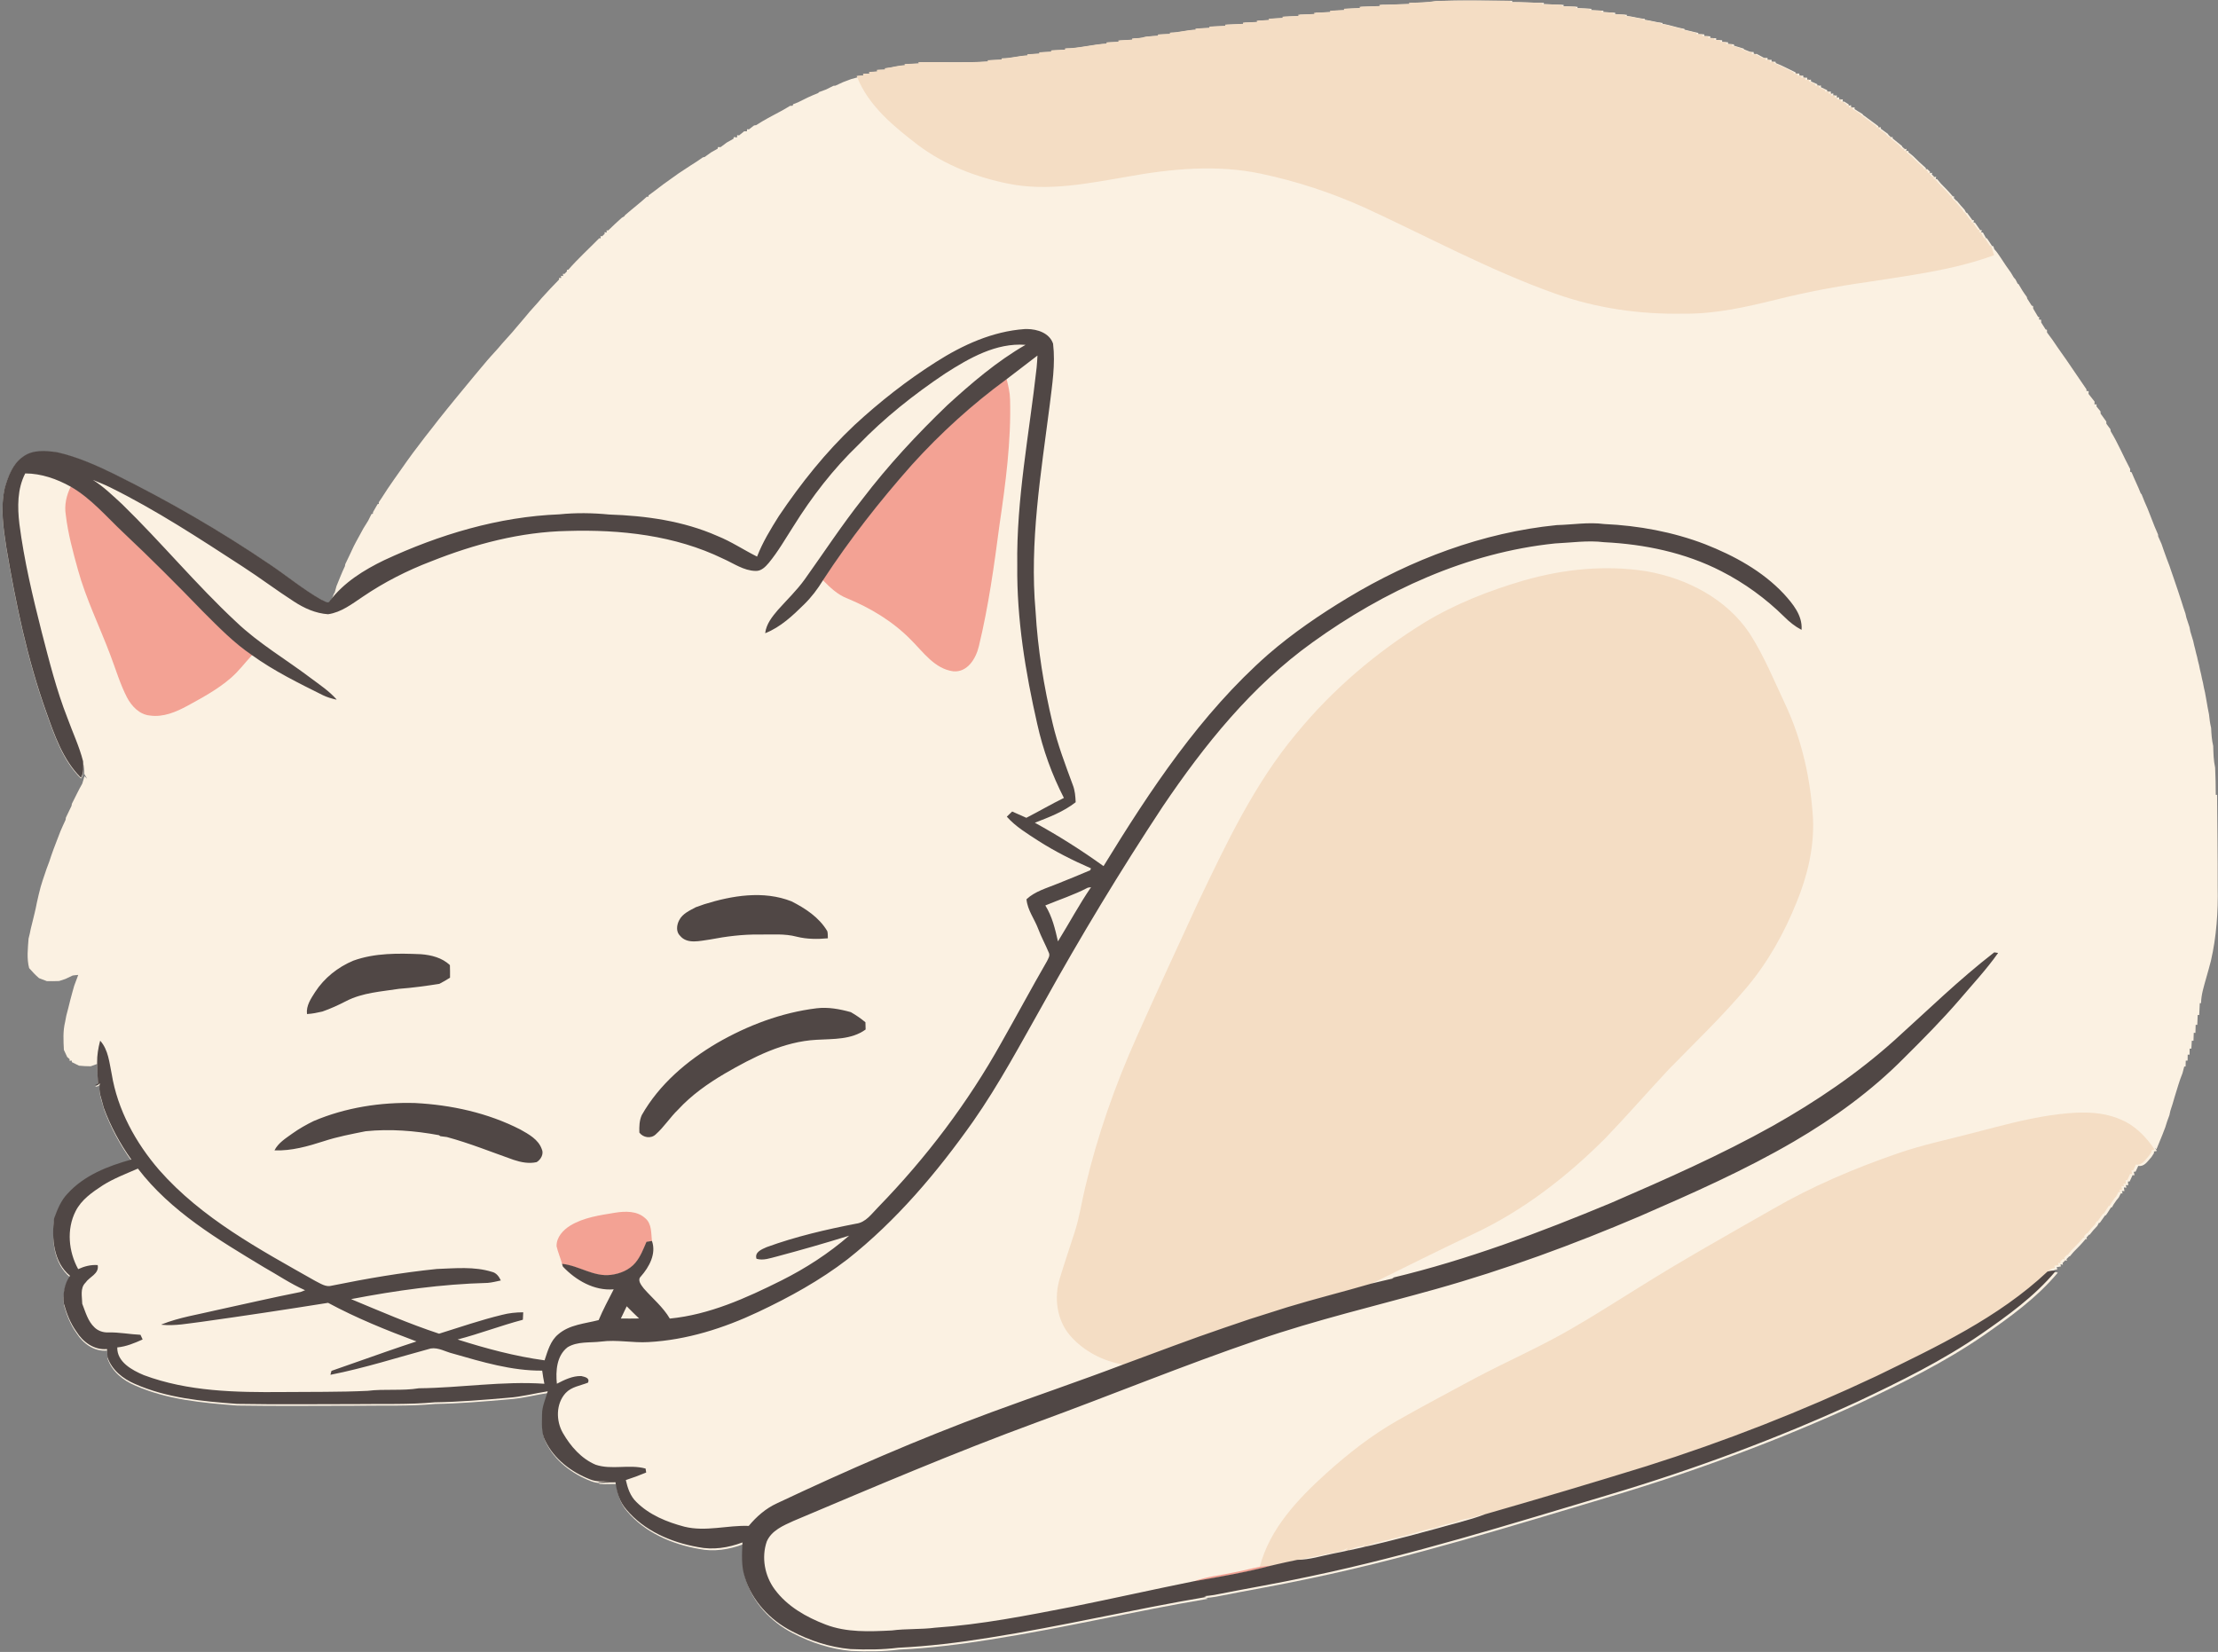
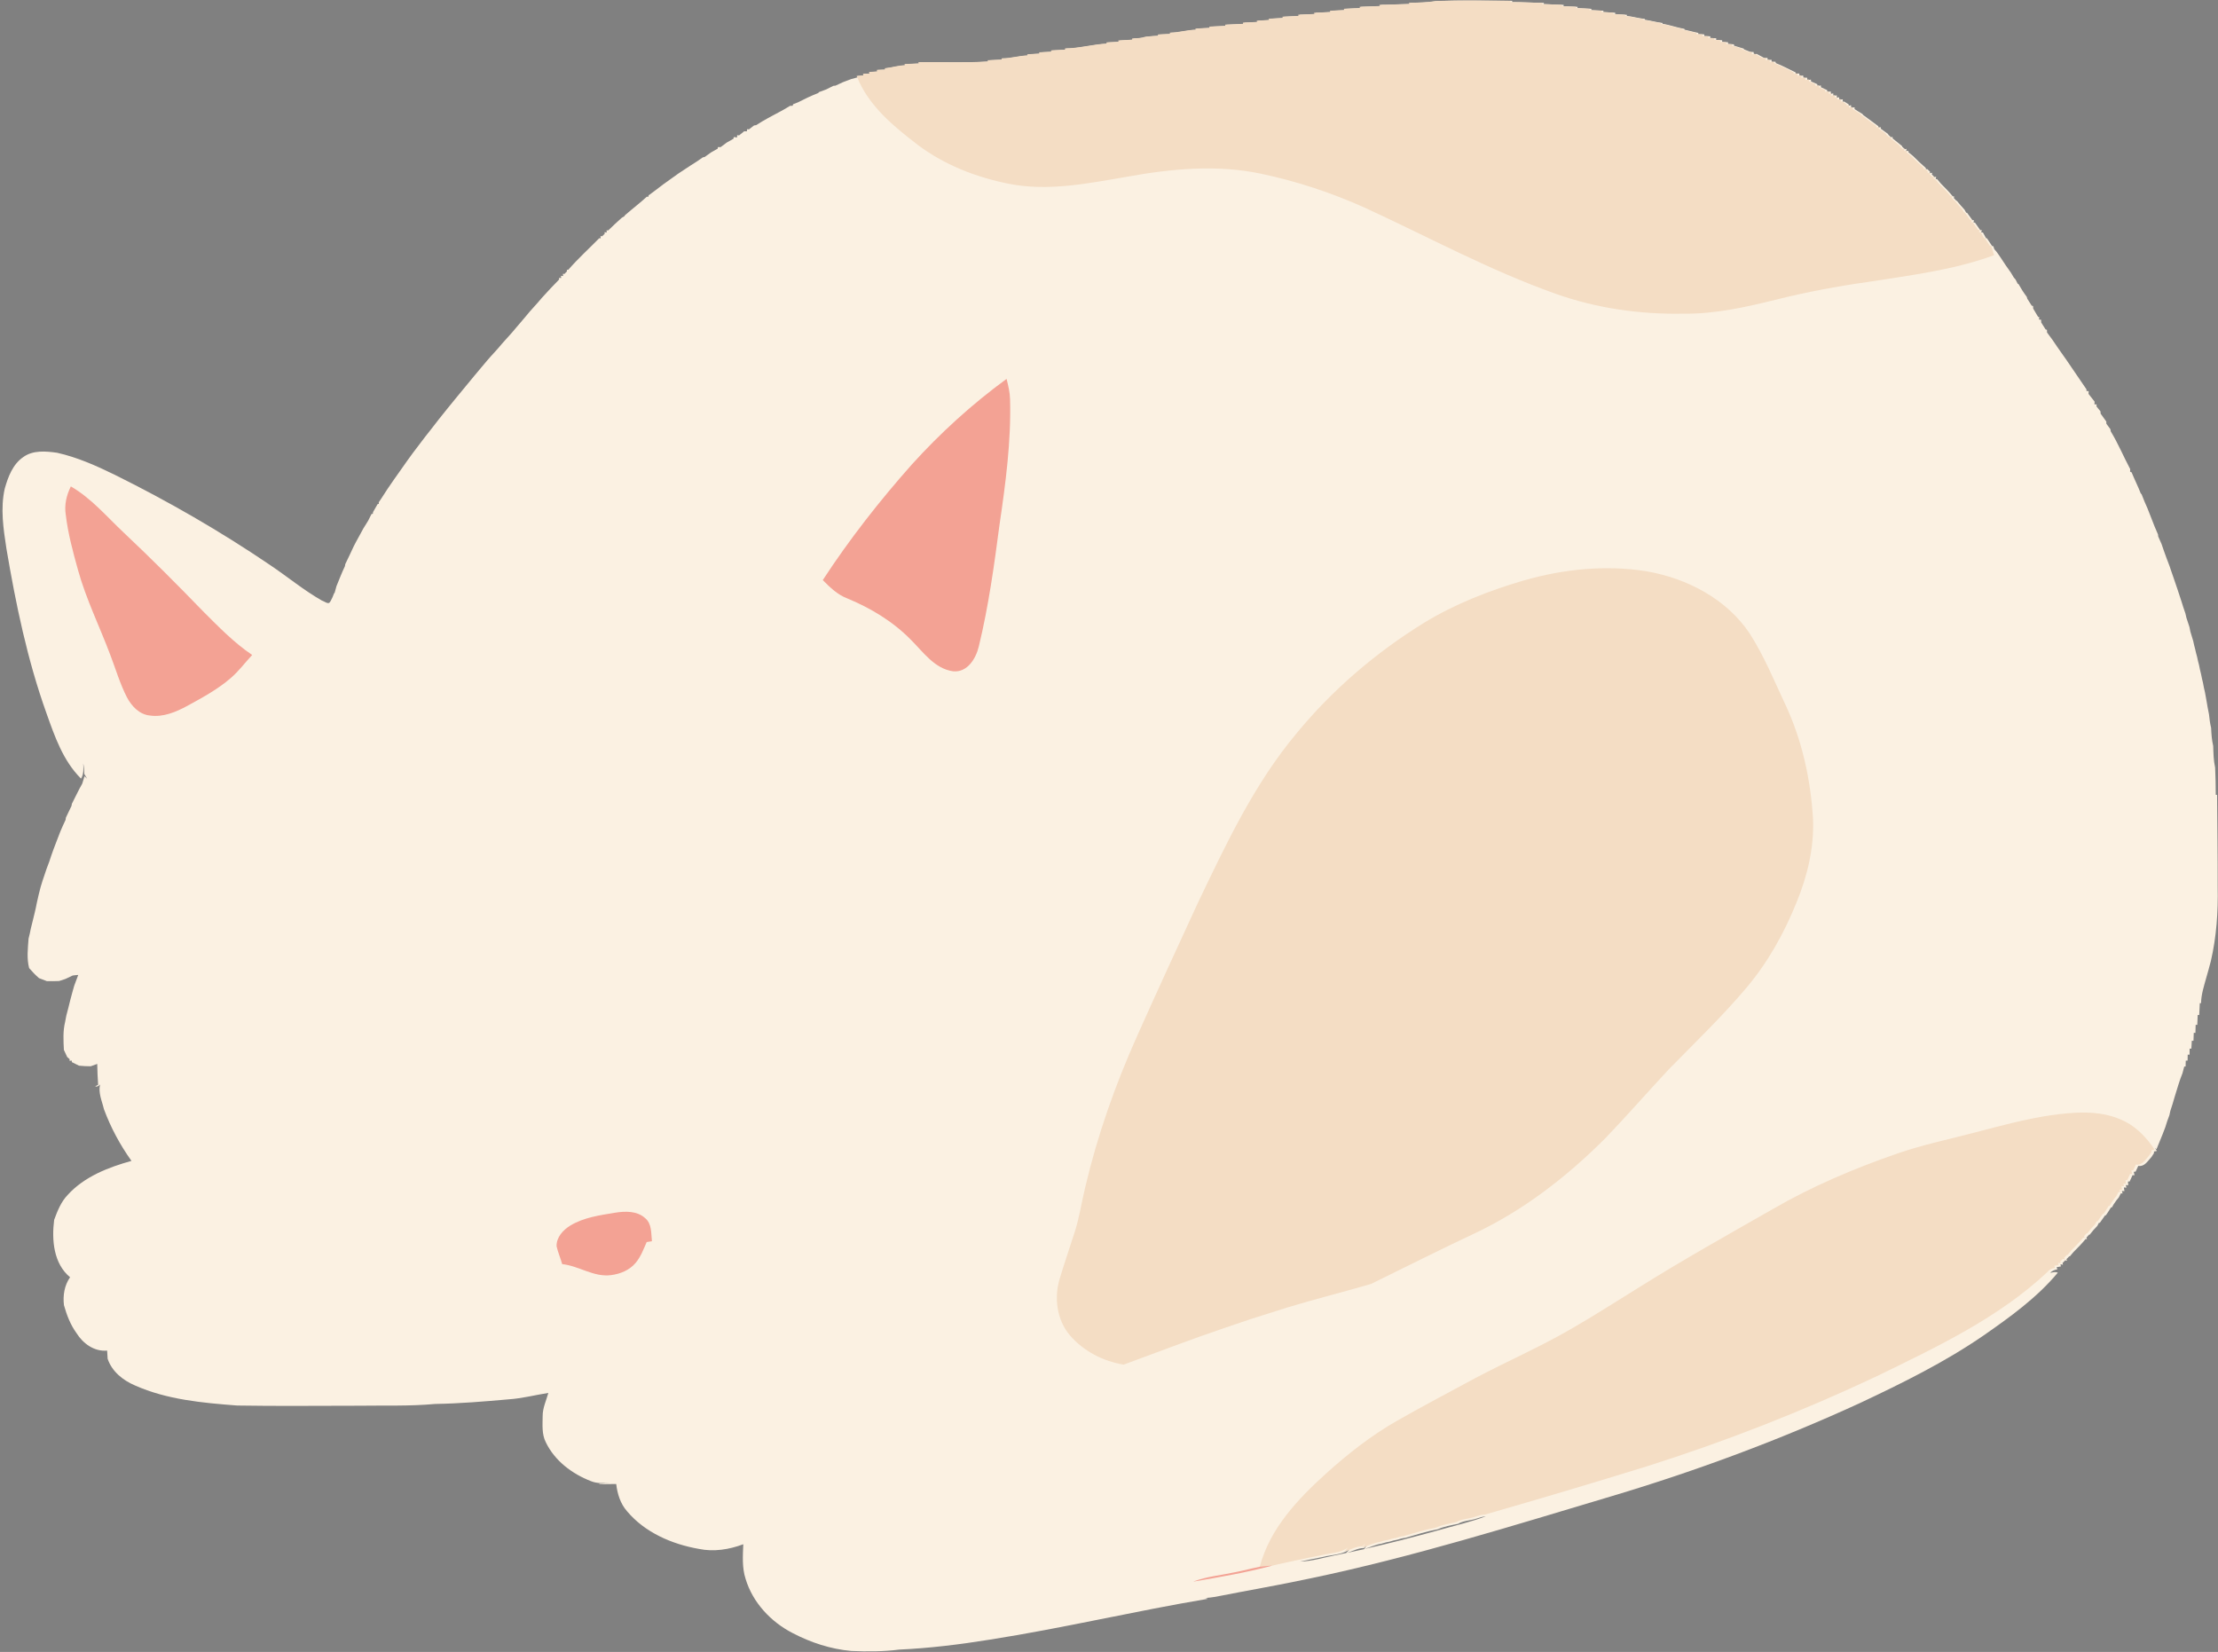
<svg xmlns="http://www.w3.org/2000/svg" clip-rule="evenodd" fill-rule="evenodd" height="167.8" preserveAspectRatio="xMidYMid meet" stroke-linejoin="round" stroke-miterlimit="2" version="1.0" viewBox="0.2 0.1 225.3 167.8" width="225.3" zoomAndPan="magnify">
  <rect x="0.2" y="0.1" width="225.3" height="167.8" fill="#808080" stroke="none" />
  <g>
    <g>
      <g>
        <g id="change1_1">
          <path d="M576.355,913.945L576.301,913.829L576.979,913.774L576.952,913.604L577.585,913.592L577.573,913.422L578.378,913.375L578.364,913.21L579.188,913.176L579.166,913.048L579.176,913.047C579.857,912.973 580.513,912.751 581.202,912.745L581.176,912.619L581.187,912.618C581.662,912.6 582.135,912.572 582.614,912.558L582.58,912.425L582.592,912.425C584.941,912.393 587.292,912.509 589.641,912.355L589.635,912.232L589.644,912.232C590.114,912.214 590.585,912.182 591.057,912.162L591.043,912.04L591.053,912.041C591.937,912.047 592.785,911.765 593.665,911.745L593.657,911.625L593.667,911.624C594.068,911.604 594.473,911.576 594.876,911.556L594.866,911.425L594.876,911.425C595.281,911.405 595.686,911.379 596.093,911.361L596.077,911.23L596.087,911.23C596.557,911.208 597.028,911.176 597.5,911.154L597.484,911.031L597.494,911.03C598.918,911.016 600.299,910.608 601.718,910.54L601.708,910.417L601.718,910.417C602.121,910.399 602.528,910.371 602.933,910.353L602.915,910.222L602.925,910.222C603.391,910.198 603.856,910.162 604.324,910.137L604.316,910.019L604.326,910.018C604.769,909.992 605.229,909.99 605.659,909.84L605.66,909.839L605.661,909.839C606.089,909.793 606.52,909.759 606.953,909.737L606.935,909.612L606.946,909.612C607.351,909.596 607.76,909.57 608.167,909.552L608.153,909.425L608.163,909.425C609.045,909.423 609.893,909.135 610.776,909.129L610.758,909.009L610.769,909.008C611.24,908.99 611.712,908.956 612.185,908.938L612.167,908.811L612.178,908.811C612.717,908.793 613.257,908.757 613.799,908.737L613.779,908.612L613.789,908.612C614.392,908.596 614.996,908.552 615.6,908.53L615.586,908.405L615.596,908.404C616.071,908.388 616.549,908.357 617.026,908.337L616.993,908.206L617.005,908.205C617.412,908.187 617.821,908.161 618.23,908.143L618.212,908.011L618.222,908.01C618.69,907.988 619.159,907.952 619.629,907.93L619.61,907.803L619.621,907.803C620.157,907.783 620.695,907.745 621.232,907.723L621.216,907.598L621.227,907.598C621.768,907.582 622.31,907.546 622.852,907.527L622.83,907.401L622.841,907.4C623.38,907.386 623.922,907.349 624.464,907.328L624.442,907.199L624.452,907.199C624.926,907.183 625.399,907.151 625.875,907.131L625.859,907L625.869,907C626.405,906.982 626.94,906.942 627.48,906.92L627.456,906.795L627.467,906.795C628.143,906.779 628.819,906.733 629.498,906.72L629.469,906.595L629.481,906.595C630.489,906.591 631.496,906.523 632.504,906.509L632.476,906.384L632.488,906.384C633.399,906.378 634.314,906.356 635.215,906.207L635.216,906.207C637.743,906.121 640.273,906.175 642.8,906.189L642.812,906.189C642.812,906.189 642.78,906.316 642.78,906.316C643.859,906.316 644.935,906.386 646.016,906.394L646.028,906.394C646.028,906.394 645.998,906.519 645.998,906.519C646.672,906.534 647.346,906.581 648.022,906.597L648.034,906.598C648.034,906.598 648.006,906.727 648.006,906.727C648.481,906.745 648.958,906.775 649.435,906.793L649.446,906.793C649.446,906.793 649.426,906.922 649.426,906.922C649.897,906.946 650.368,906.978 650.842,906.998L650.852,906.998C650.852,906.998 650.83,907.133 650.83,907.133C651.237,907.149 651.642,907.175 652.053,907.191L652.063,907.191C652.063,907.191 652.053,907.326 652.053,907.326C652.454,907.346 652.853,907.374 653.259,907.394L653.269,907.395C653.269,907.395 653.249,907.528 653.249,907.528C653.648,907.554 654.049,907.584 654.45,907.608L654.46,907.608C654.46,907.608 654.44,907.721 654.44,907.721C655.058,907.779 655.653,907.97 656.273,908.024L656.276,908.024C656.276,908.024 656.282,908.036 656.282,908.036L656.266,908.112C656.872,908.185 657.458,908.371 658.068,908.435L658.071,908.435C658.071,908.435 658.077,908.446 658.077,908.446L658.062,908.521C658.817,908.632 659.537,908.912 660.292,909.036L660.3,909.047L660.293,909.115C660.763,909.209 661.223,909.357 661.697,909.445L661.706,909.447C661.706,909.447 661.692,909.572 661.692,909.572L662.315,909.592C662.315,909.592 662.307,909.767 662.307,909.767L662.921,909.789C662.921,909.789 662.913,909.962 662.913,909.962L663.524,909.988C663.524,909.988 663.52,910.16 663.52,910.16L664.128,910.19C664.128,910.19 664.124,910.363 664.124,910.363L664.73,910.397C664.73,910.397 664.72,910.566 664.72,910.566L665.327,910.606C665.327,910.606 665.325,910.739 665.325,910.739C665.657,910.833 665.984,910.949 666.32,911.043L666.315,911.041L666.316,911.051L666.318,911.052L666.319,911.059C666.321,911.054 666.326,911.043 666.327,911.051L666.336,911.111C666.571,911.199 666.804,911.293 667.037,911.396L667.309,911.374C667.309,911.374 667.363,911.615 667.363,911.615L667.633,911.575L667.636,911.577C667.899,911.723 668.166,911.864 668.432,912.008L668.718,911.973C668.718,911.973 668.77,912.224 668.77,912.224L669.126,912.158C669.126,912.158 669.176,912.412 669.176,912.412L669.525,912.355C669.525,912.355 669.583,912.514 669.583,912.514C670.264,912.777 670.905,913.139 671.569,913.446L671.574,913.448C671.574,913.448 671.603,913.605 671.603,913.605L671.951,913.561C671.951,913.561 671.998,913.81 671.998,913.81L672.35,913.772C672.35,913.772 672.394,914.022 672.394,914.022L672.744,913.981C672.744,913.981 672.795,914.239 672.795,914.239L673.146,914.186C673.146,914.186 673.152,914.372 673.152,914.372L673.786,914.653C673.786,914.653 673.809,914.836 673.809,914.836L674.152,914.778C674.152,914.778 674.166,914.968 674.166,914.968L674.792,915.259C674.792,915.259 674.812,915.442 674.812,915.442L675.159,915.389C675.159,915.389 675.165,915.638 675.165,915.638L675.408,915.586C675.408,915.586 675.42,915.834 675.42,915.834L675.768,915.784C675.768,915.784 675.768,916.033 675.768,916.033L676.009,915.98C676.009,915.98 676.025,916.227 676.025,916.227L676.378,916.189C676.378,916.189 676.376,916.432 676.376,916.432L676.522,916.415L676.971,916.699C676.971,916.699 676.981,916.842 676.981,916.842L677.217,916.787C677.217,916.787 677.229,917.038 677.229,917.038L677.578,917.004C677.578,917.004 677.574,917.182 677.574,917.182C677.651,917.231 677.8,917.327 677.875,917.377C678.044,917.483 678.217,917.588 678.392,917.692L678.373,917.681L678.381,917.697L678.387,917.7L678.389,917.703C678.39,917.697 678.393,917.69 678.396,917.696L678.433,917.773C678.714,917.971 678.993,918.18 679.272,918.389C679.507,918.564 679.739,918.745 679.982,918.914L679.986,918.916C679.986,918.916 680.003,919.056 680.003,919.056L680.227,919.013C680.227,919.013 680.243,919.178 680.243,919.178C680.49,919.357 680.734,919.543 680.984,919.719L680.972,919.711L680.976,919.725L680.979,919.727L680.98,919.732C680.982,919.727 680.986,919.718 680.988,919.724L681.005,919.792C681.075,919.856 681.212,919.98 681.283,920.044L681.436,920.007C681.436,920.007 681.445,920.165 681.445,920.165C681.764,920.417 682.074,920.684 682.397,920.935L682.386,920.926L682.389,920.94L682.391,920.942L682.393,920.948C682.395,920.943 682.399,920.933 682.401,920.94L682.414,921.004C682.484,921.069 682.619,921.195 682.69,921.262L682.856,921.215C682.856,921.215 682.817,921.462 682.817,921.462L683.046,921.418C683.046,921.418 683.055,921.573 683.055,921.573L683.525,921.956C683.937,922.368 684.356,922.776 684.802,923.156L684.805,923.159C684.805,923.159 684.828,923.299 684.828,923.299L684.958,923.274L685.249,923.555C685.249,923.555 685.212,923.699 685.211,923.699L685.463,923.649C685.463,923.649 685.422,923.821 685.422,923.821C685.422,923.821 685.692,924.091 685.692,924.091L685.862,924.051C685.862,924.051 685.819,924.291 685.819,924.291L685.962,924.295L686.348,924.757C686.766,925.169 687.176,925.591 687.55,926.044L687.7,926.061C687.7,926.061 687.654,926.214 687.654,926.214C687.721,926.285 687.848,926.422 687.914,926.492L687.966,926.505C687.971,926.506 687.972,926.508 687.971,926.511L687.973,926.508C688.216,926.818 688.478,927.114 688.747,927.405L688.915,927.71L688.992,927.71C688.999,927.71 688.998,927.717 688.996,927.723L688.996,927.723L689.001,927.714C689.178,927.964 689.364,928.209 689.544,928.461L689.703,928.476C689.703,928.476 689.655,928.704 689.655,928.704L689.804,928.71L689.806,928.714C689.979,928.972 690.165,929.221 690.341,929.479L690.503,929.479C690.503,929.479 690.441,929.714 690.441,929.714L690.611,929.712L690.933,930.297L691.02,930.312C691.026,930.313 691.026,930.318 691.025,930.322L691.028,930.316C691.194,930.577 691.372,930.829 691.543,931.089L691.673,931.114L691.773,931.415C692,931.657 692.189,931.932 692.374,932.21L692.374,932.21C692.555,932.495 692.744,932.775 692.935,933.057C693.106,933.302 693.279,933.55 693.456,933.797L693.74,934.274C693.789,934.33 693.885,934.446 693.933,934.503L694.144,934.92L694.225,934.956C694.23,934.958 694.23,934.961 694.23,934.965L694.232,934.961C694.479,935.409 694.756,935.84 695.064,936.25L695.065,936.251L695.124,936.451C695.27,936.681 695.422,936.913 695.568,937.149L695.71,937.188L695.72,937.448C695.89,937.72 696.054,938 696.214,938.282L696.343,938.324C696.343,938.324 696.303,938.557 696.303,938.557L696.529,938.585L696.531,938.854C696.685,939.086 696.83,939.326 696.98,939.565L697.12,939.605L697.123,939.872L697.68,940.625C697.968,941.061 698.272,941.49 698.572,941.921L699.081,942.641C699.773,943.637 700.439,944.653 701.131,945.649L701.133,945.652C701.133,945.652 701.131,945.817 701.131,945.817L701.353,945.833L701.342,946.112L701.958,946.899L701.942,947.171L702.166,947.183C702.166,947.183 702.143,947.378 702.143,947.378L702.557,947.891L702.568,948.114L703.143,948.917L703.155,949.147L703.563,949.698L703.597,949.917C704.346,951.144 704.895,952.48 705.571,953.745L705.572,953.748L705.564,954.019L705.719,954.081L705.72,954.084C706.012,954.808 706.369,955.504 706.649,956.231L706.728,956.296L706.728,956.298C706.911,956.791 707.121,957.274 707.336,957.754L707.666,958.596C707.797,958.926 707.93,959.26 708.056,959.594L708.397,960.386L708.417,960.593C708.526,960.846 708.644,961.101 708.757,961.358L708.962,961.955C709.061,962.243 709.169,962.528 709.272,962.816C709.362,963.067 709.463,963.319 709.56,963.572L709.763,964.172L709.97,964.768L710.379,965.967L710.779,967.183L710.972,967.799L711.182,968.414L711.28,968.841C711.387,969.161 711.492,969.485 711.598,969.807L711.683,970.25L711.975,971.216C712.027,971.484 712.095,971.753 712.168,972.021L712.168,972.021C712.224,972.289 712.295,972.558 712.369,972.826L712.369,972.826C712.421,973.098 712.49,973.371 712.562,973.641L712.562,973.641C712.623,973.967 712.699,974.293 712.78,974.617L712.78,974.617C712.83,974.895 712.894,975.174 712.965,975.45L712.965,975.45C713.023,975.784 713.092,976.118 713.174,976.448L713.174,976.449C713.216,976.728 713.267,977.01 713.325,977.289L713.325,977.29C713.41,977.748 713.474,978.211 713.578,978.666L713.579,978.667C713.619,979.129 713.687,979.59 713.794,980.044L713.794,980.046C713.82,980.659 713.864,981.276 714.005,981.877L714.005,981.879C714.027,982.611 714.039,983.349 714.2,984.068L714.2,984.07C714.235,984.993 714.271,985.915 714.265,986.84L714.398,986.84L714.398,986.849C714.422,989.968 714.468,993.087 714.46,996.208C714.51,998.722 714.337,1001.25 713.772,1003.7L713.772,1003.7C713.611,1004.28 713.472,1004.87 713.291,1005.45C713.063,1006.28 712.784,1007.12 712.772,1007.99L712.772,1008C712.772,1008 712.643,1008 712.643,1008C712.623,1008.39 712.601,1008.79 712.585,1009.19L712.584,1009.2C712.584,1009.2 712.431,1009.2 712.431,1009.2L712.387,1010.2C712.387,1010.2 712.222,1010.2 712.222,1010.2L712.2,1011.02C712.2,1011.02 712.029,1011.01 712.029,1011.01L712.001,1011.82C712.001,1011.82 711.83,1011.82 711.83,1011.82L711.787,1012.62C711.787,1012.62 711.609,1012.62 711.609,1012.62L711.605,1013.23C711.605,1013.23 711.415,1013.23 711.415,1013.23L711.405,1013.83C711.405,1013.83 711.216,1013.84 711.216,1013.84L711.2,1014.43C711.2,1014.43 711.061,1014.44 711.061,1014.44C711.006,1014.67 710.946,1014.89 710.886,1015.11L710.658,1015.71C710.592,1015.9 710.528,1016.11 710.461,1016.31L710.085,1017.53C709.952,1018.01 709.811,1018.47 709.652,1018.94L709.556,1019.38L709.332,1019.99L709.139,1020.6C709.038,1020.85 708.948,1021.1 708.851,1021.35L708.851,1021.35C708.656,1021.84 708.445,1022.33 708.246,1022.83L708.24,1022.84L708.081,1022.69L708.282,1023.01C708.282,1023.01 707.989,1023.07 707.989,1023.07L707.991,1023.23L707.72,1023.65L707.727,1023.64C707.727,1023.64 707.718,1023.65 707.718,1023.65L707.66,1023.71C707.489,1023.9 707.323,1024.13 707.124,1024.3C706.925,1024.47 706.694,1024.58 706.395,1024.53L706.124,1025.11C706.124,1025.11 705.938,1025.13 705.938,1025.13L706.011,1025.48C706.011,1025.48 705.812,1025.47 705.812,1025.47L705.52,1026.11C705.52,1026.11 705.345,1026.12 705.345,1026.12L705.374,1026.49C705.374,1026.49 705.124,1026.48 705.124,1026.48L705.191,1026.74C705.191,1026.74 704.932,1026.72 704.932,1026.72L704.988,1027.09C704.988,1027.09 704.728,1027.08 704.728,1027.08L704.801,1027.33C704.801,1027.33 704.624,1027.32 704.624,1027.32L704.403,1027.75C704.354,1027.81 704.256,1027.92 704.206,1027.98C704.101,1028.13 703.997,1028.28 703.894,1028.43L703.712,1028.75C703.712,1028.75 703.629,1028.74 703.629,1028.74L703.304,1029.25L703.103,1029.55L703.026,1029.55C702.848,1029.81 702.66,1030.06 702.488,1030.31L702.484,1030.32C702.484,1030.32 702.397,1030.31 702.397,1030.31L702.237,1030.62C701.962,1030.9 701.696,1031.2 701.453,1031.52L701.45,1031.52L701.393,1031.52C701.393,1031.52 701.126,1031.81 701.126,1031.81L701.183,1031.96C701.183,1031.96 701.03,1031.97 701.03,1031.97C700.658,1032.43 700.246,1032.85 699.83,1033.26L699.442,1033.72C699.442,1033.72 699.377,1033.72 699.377,1033.72C699.305,1033.79 699.17,1033.93 699.1,1034L699.153,1034.17C699.153,1034.17 698.975,1034.12 698.975,1034.12C698.975,1034.12 698.701,1034.4 698.701,1034.4L698.744,1034.57C698.744,1034.57 698.489,1034.52 698.489,1034.52L698.535,1034.74L698.101,1034.82L698.17,1035.04L698.159,1035.04C697.884,1035.09 697.626,1035.18 697.449,1035.4C697.693,1035.34 697.95,1035.27 698.2,1035.36C698.206,1035.37 698.21,1035.37 698.212,1035.38C698.213,1035.38 698.212,1035.39 698.208,1035.39C696.084,1037.93 693.372,1039.88 690.67,1041.76C690.67,1041.76 690.67,1041.76 690.67,1041.76C686.73,1044.47 682.431,1046.59 678.117,1048.62C678.117,1048.62 678.117,1048.62 678.117,1048.62C669.951,1052.37 661.506,1055.51 652.895,1058.08C642.777,1061.1 632.681,1064.26 622.336,1066.42C619.12,1067.11 615.874,1067.66 612.648,1068.3C612.648,1068.3 612.648,1068.3 612.648,1068.3C612.311,1068.36 611.97,1068.39 611.631,1068.42C611.701,1068.44 611.772,1068.45 611.844,1068.47C611.853,1068.47 611.859,1068.48 611.858,1068.49C611.858,1068.5 611.852,1068.5 611.843,1068.51C604.45,1069.75 597.143,1071.49 589.734,1072.65C586.687,1073.14 583.622,1073.52 580.539,1073.66C578.922,1073.87 577.287,1073.87 575.661,1073.8C575.66,1073.8 575.66,1073.8 575.66,1073.8C573.577,1073.61 571.548,1072.95 569.701,1071.98C567.497,1070.85 565.648,1068.88 564.929,1066.48C564.555,1065.34 564.65,1064.13 564.693,1062.96C563.262,1063.5 561.681,1063.75 560.168,1063.43C557.437,1062.95 554.703,1061.77 552.887,1059.61C552.21,1058.84 551.9,1057.84 551.786,1056.84C551.214,1056.85 550.644,1056.86 550.072,1056.86C550.062,1056.86 550.054,1056.85 550.053,1056.84C550.053,1056.83 550.06,1056.82 550.07,1056.82C550.444,1056.78 550.818,1056.75 551.192,1056.72L551.185,1056.72C550.517,1056.76 549.845,1056.81 549.216,1056.55C547.304,1055.81 545.534,1054.48 544.634,1052.6C544.212,1051.78 544.31,1050.83 544.314,1049.94C544.31,1049.12 544.678,1048.36 544.891,1047.59C543.548,1047.8 542.228,1048.15 540.869,1048.24C538.38,1048.46 535.891,1048.67 533.392,1048.71C530.793,1048.95 528.177,1048.85 525.569,1048.89C525.569,1048.89 525.569,1048.89 525.569,1048.89C521.473,1048.89 517.38,1048.94 513.287,1048.87C513.287,1048.87 513.287,1048.87 513.286,1048.87C509.771,1048.6 506.163,1048.28 502.903,1046.83C501.685,1046.31 500.562,1045.42 500.126,1044.12C500.126,1044.12 500.125,1044.12 500.125,1044.12C500.107,1043.84 500.092,1043.57 500.074,1043.29C498.771,1043.41 497.629,1042.58 496.967,1041.52C496.348,1040.67 495.971,1039.68 495.689,1038.68C495.688,1038.68 495.688,1038.68 495.688,1038.68C495.57,1037.68 495.733,1036.67 496.309,1035.84C494.626,1034.45 494.434,1032.04 494.692,1030.02C494.692,1030.02 494.693,1030.01 494.693,1030.01C495.026,1029.11 495.384,1028.19 496.065,1027.48C497.754,1025.62 500.176,1024.68 502.546,1024.02C501.391,1022.4 500.44,1020.64 499.75,1018.77C499.75,1018.77 499.749,1018.77 499.749,1018.77C499.652,1018.35 499.498,1017.93 499.398,1017.5C499.304,1017.09 499.258,1016.68 499.354,1016.26C499.234,1016.39 499.091,1016.5 498.901,1016.47C498.893,1016.47 498.887,1016.46 498.886,1016.45C498.884,1016.44 498.888,1016.44 498.895,1016.43C498.895,1016.43 499.16,1016.29 499.16,1016.29C499.115,1015.58 499.075,1014.87 499.069,1014.17L498.405,1014.41L498.403,1014.41C498.01,1014.41 497.616,1014.39 497.225,1014.35L497.223,1014.35L496.491,1013.99C496.491,1013.99 496.479,1013.83 496.479,1013.83L496.256,1013.86C496.256,1013.86 496.268,1013.69 496.268,1013.69L496.019,1013.47L496.018,1013.47C495.905,1013.23 495.797,1012.99 495.682,1012.75L495.681,1012.75L495.681,1012.75C495.635,1011.8 495.575,1010.84 495.806,1009.91L495.927,1009.27C496.003,1009 496.072,1008.73 496.138,1008.46L496.138,1008.46C496.211,1008.19 496.275,1007.92 496.337,1007.66L496.551,1006.86C496.613,1006.65 496.674,1006.44 496.73,1006.23L497.139,1005.13C496.952,1005.14 496.762,1005.17 496.575,1005.19C496.332,1005.31 496.085,1005.43 495.837,1005.54L495.197,1005.75L495.196,1005.75C494.779,1005.77 494.365,1005.77 493.948,1005.76L493.946,1005.76L493.944,1005.76C493.685,1005.66 493.421,1005.56 493.16,1005.46L493.158,1005.46L493.157,1005.46C492.796,1005.15 492.466,1004.8 492.154,1004.44L492.153,1004.44L492.152,1004.44C491.894,1003.46 492.021,1002.43 492.095,1001.43L492.096,1001.43C492.186,1001.1 492.257,1000.76 492.321,1000.43L492.522,999.619C492.595,999.349 492.659,999.078 492.719,998.806L492.719,998.806C492.804,998.478 492.866,998.146 492.931,997.816L492.931,997.816C492.999,997.542 493.059,997.269 493.118,996.995L493.321,996.192L493.51,995.576L493.919,994.362L494.197,993.622C494.261,993.418 494.327,993.215 494.398,993.016L494.613,992.41C494.736,992.072 494.863,991.738 494.996,991.406C495.106,991.118 495.221,990.832 495.328,990.547L495.328,990.546C495.499,990.152 495.67,989.76 495.855,989.376L495.883,989.157L495.883,989.155C496.076,988.759 496.257,988.359 496.454,987.967L496.493,987.746L496.493,987.745C496.847,987.067 497.161,986.367 497.545,985.705L497.777,984.949L498.042,985.2L497.758,984.725L497.758,984.723C497.747,984.361 497.73,984 497.647,983.65C497.67,984.166 497.709,984.712 497.435,985.171C497.432,985.176 497.427,985.179 497.421,985.18C497.416,985.18 497.41,985.178 497.406,985.174C495.597,983.369 494.75,980.908 493.914,978.555C491.97,973.137 490.803,967.482 489.843,961.818C489.843,961.818 489.843,961.818 489.843,961.818C489.536,959.809 489.221,957.755 489.672,955.742C489.672,955.742 489.672,955.741 489.672,955.741C490.011,954.542 490.481,953.272 491.547,952.535C492.543,951.808 493.851,951.932 495.001,952.093C495.001,952.094 495.002,952.094 495.002,952.094C497.032,952.549 498.947,953.4 500.81,954.309C500.81,954.309 500.81,954.309 500.81,954.309C506.28,957.018 511.581,960.071 516.632,963.5C518.398,964.684 520.041,966.054 521.893,967.108C522.024,967.144 522.196,967.262 522.357,967.324C522.449,967.359 522.538,967.377 522.612,967.345C522.661,967.324 522.703,967.281 522.736,967.21C522.737,967.209 522.738,967.208 522.738,967.207L522.773,967.162C522.914,966.903 523.035,966.635 523.131,966.358L523.123,966.38C523.123,966.38 523.135,966.353 523.135,966.353L523.182,966.324C523.238,966.096 523.3,965.87 523.368,965.646L523.775,964.645C523.916,964.299 524.066,963.955 524.227,963.617L524.264,963.404L524.264,963.403C524.56,962.805 524.838,962.199 525.121,961.596L525.331,961.191L526.108,959.768L526.595,958.983L526.928,958.315C526.928,958.315 527.069,958.288 527.069,958.288L527.079,958.128L527.08,958.126C527.239,957.858 527.389,957.587 527.542,957.317L527.544,957.313C527.544,957.313 527.674,957.282 527.674,957.282L527.666,957.12L527.923,956.741C528.34,956.081 528.772,955.433 529.223,954.795C529.664,954.169 530.108,953.547 530.547,952.919L531.135,952.108C531.539,951.571 531.942,951.036 532.352,950.504C532.618,950.16 532.89,949.824 533.155,949.482C533.355,949.219 533.56,948.959 533.763,948.697L533.763,948.697C534.357,947.947 534.962,947.206 535.568,946.464C535.568,946.464 537.385,944.26 537.385,944.26C537.804,943.735 538.261,943.24 538.681,942.717L538.681,942.717C539.17,942.139 539.711,941.604 540.186,941.012L540.186,941.012C540.653,940.473 541.156,939.966 541.601,939.407L541.601,939.407C541.935,939.008 542.285,938.622 542.615,938.217C543.118,937.582 543.698,937.012 544.211,936.382L544.211,936.382C544.784,935.737 545.383,935.114 545.983,934.497L545.983,934.323C545.983,934.323 546.201,934.345 546.201,934.345L546.171,934.118C546.171,934.118 546.397,934.142 546.397,934.142L546.368,933.915C546.368,933.915 546.527,933.929 546.527,933.929C546.591,933.863 546.718,933.733 546.782,933.664L546.767,933.516C546.767,933.516 546.92,933.502 546.92,933.502C547.899,932.376 549.007,931.372 550.055,930.307L550.058,930.304C550.058,930.304 550.21,930.306 550.21,930.306L550.192,930.083C550.192,930.083 550.348,930.102 550.348,930.102C550.418,930.038 550.549,929.913 550.617,929.849L550.596,929.688C550.596,929.688 550.824,929.721 550.824,929.721L550.804,929.501C550.804,929.501 550.978,929.505 550.977,929.505C551.423,929.067 551.883,928.641 552.351,928.223L552.628,928.057L552.663,927.975L552.669,927.985L552.67,927.983L552.666,927.972C553.078,927.63 553.477,927.273 553.897,926.941C554.237,926.666 554.565,926.378 554.889,926.087L554.892,926.084C554.892,926.084 555.052,926.09 555.052,926.09L555.071,925.951L555.777,925.426L556.572,924.82C557.085,924.448 557.598,924.08 558.117,923.717L559.331,922.916C559.756,922.655 560.174,922.381 560.578,922.09L560.58,922.088L560.781,922.042C560.988,921.89 561.196,921.739 561.407,921.59L562.087,921.208L562.117,921.045L562.388,921.047C562.594,920.889 562.805,920.733 563.017,920.58L563.694,920.198L563.727,920.024L564.06,920.064L564.074,919.831C564.074,919.831 564.269,919.854 564.269,919.854L564.784,919.436L565.062,919.443L565.078,919.225C565.078,919.225 565.271,919.244 565.271,919.244L565.788,918.844L566.001,918.814C566.389,918.559 566.793,918.326 567.201,918.099L567.598,917.885C568.216,917.551 568.845,917.234 569.439,916.855L569.441,916.854L569.708,916.844L569.758,916.689L570.239,916.501C570.914,916.155 571.6,915.823 572.309,915.552L572.372,915.461L573.112,915.189L573.85,914.818L574.057,914.802L574.821,914.448C575.107,914.345 575.389,914.237 575.672,914.128L575.673,914.128C575.897,914.06 576.125,914.001 576.355,913.945ZM625.93,1063.85L626.265,1063.49C625.891,1063.76 625.461,1063.89 625.015,1063.98C624.536,1064.08 624.039,1064.13 623.575,1064.25L623.575,1064.25C622.802,1064.41 622.022,1064.55 621.25,1064.72C622.452,1064.69 623.606,1064.32 624.779,1064.09C624.779,1064.09 624.779,1064.09 624.779,1064.09C625.163,1064.01 625.547,1063.93 625.93,1063.85ZM627.757,1063.46L628.05,1063.04L627.738,1063.35L627.734,1063.35C627.422,1063.34 627.124,1063.43 626.831,1063.54C626.551,1063.64 626.276,1063.76 625.999,1063.84C626.586,1063.71 627.172,1063.59 627.757,1063.46ZM640.121,1060.12C639.797,1060.15 639.488,1060.25 639.181,1060.35C638.869,1060.46 638.54,1060.51 638.215,1060.57C637.892,1060.64 637.574,1060.72 637.283,1060.89L637.282,1060.89L637.281,1060.89C636.587,1061.03 635.887,1061.15 635.236,1061.44L635.235,1061.44L635.234,1061.44C634.115,1061.65 633.033,1061.99 631.943,1062.31L631.941,1062.31C631.66,1062.34 631.401,1062.41 631.136,1062.5L631.135,1062.5C630.855,1062.54 630.596,1062.62 630.333,1062.7L630.332,1062.7C630.05,1062.74 629.793,1062.82 629.528,1062.9L629.527,1062.9C628.932,1062.99 628.364,1063.26 627.802,1063.44C630.295,1062.88 632.771,1062.24 635.233,1061.56C636.864,1061.09 638.534,1060.72 640.121,1060.12ZM699.37,1033.72C699.371,1033.72 699.373,1033.72 699.373,1033.72L699.363,1033.72L699.37,1033.72ZM701.386,1031.51C701.388,1031.51 701.389,1031.52 701.389,1031.52L701.381,1031.51L701.386,1031.51ZM702.389,1030.3C702.39,1030.31 702.391,1030.31 702.391,1030.31L702.387,1030.31L702.389,1030.3ZM703.018,1029.55C703.02,1029.55 703.021,1029.56 703.021,1029.56L703.014,1029.56L703.018,1029.55ZM703.622,1028.73C703.623,1028.73 703.625,1028.73 703.625,1028.73L703.619,1028.73L703.622,1028.73Z" fill="#fbf1e2" fill-rule="nonzero" transform="matrix(1 0 0 1 -488.992 -906.002)" />
        </g>
        <g id="change2_1">
          <path d="M1055.07,625.47L1054.79,625.429C1054.79,625.429 1053.46,626.871 1053.46,626.871L1053.75,627.652C1053.75,627.652 1052.98,627.705 1052.98,627.705C1051.14,629.96 1049.09,632.046 1047.02,634.092C1046.36,634.841 1045.72,635.61 1045.11,636.389L1045.09,636.407C1045.09,636.407 1044.77,636.407 1044.77,636.407C1044.41,636.754 1043.74,637.412 1043.39,637.763L1043.66,638.649C1043.66,638.649 1042.77,638.393 1042.77,638.393C1042.77,638.393 1041.41,639.754 1041.41,639.754L1041.62,640.6C1041.62,640.6 1040.36,640.359 1040.36,640.359L1040.59,641.447L1040.54,641.456C1040.02,641.553 1038.99,641.753 1038.43,641.866L1038.77,642.937L1038.72,642.946C1037.28,643.184 1035.94,643.708 1035.06,644.898L1035.06,644.901L1035.05,644.904C1010.24,668.237 979.005,682.9 948.71,697.672L948.71,697.672C910.968,715.463 872.026,730.724 832.244,743.295L832.244,743.295C805.164,751.675 778.003,759.755 750.763,767.575L750.757,767.577L750.751,767.577C748.976,767.617 747.29,768.176 745.625,768.734C744.073,769.265 742.436,769.513 740.824,769.837C739.219,770.16 737.639,770.558 736.193,771.391L736.187,771.394L736.18,771.396C732.733,772.125 729.256,772.724 726.019,774.153L726.014,774.155L726.008,774.156C720.45,775.176 715.072,776.875 709.653,778.445L709.649,778.446L709.645,778.447C708.248,778.596 706.961,778.986 705.645,779.415L705.64,779.416L705.636,779.416C704.249,779.596 702.962,779.995 701.655,780.425L701.65,780.426L701.646,780.427C700.249,780.596 698.971,780.986 697.654,781.405L697.651,781.406L697.647,781.406C694.649,781.836 691.792,783.225 688.964,784.145L688.83,784.188L690.311,782.106L690.308,782.109C689.796,782.61 689.288,783.117 688.773,783.623L688.759,783.637L688.739,783.637C687.185,783.592 685.703,784.031 684.249,784.57C682.787,785.112 681.353,785.755 679.901,786.115L679.75,786.153L681.439,784.316L681.435,784.319C679.579,785.659 677.441,786.319 675.224,786.772C672.845,787.258 670.376,787.506 668.071,788.106L668.07,788.106C664,788.966 659.89,789.686 655.83,790.616L655.829,790.616C652.189,791.316 648.58,792.186 644.96,792.986C644.45,793.106 643.441,793.356 642.931,793.476L642.928,793.476L642.924,793.477C640.925,793.657 638.916,793.777 636.936,794.046L636.867,794.056L636.885,793.988C641.937,774.649 656.212,759.661 670.639,746.625L670.639,746.625C681.671,736.703 693.424,727.491 706.347,720.139C719.357,712.699 732.647,705.759 745.818,698.619L745.818,698.619C761.788,690.179 778.377,682.959 794.017,673.899L794.017,673.899C805.806,667.13 817.246,659.77 828.805,652.62C850.856,638.82 873.546,626.11 896.127,613.219C916.079,601.658 937.402,592.637 959.175,585.116C972.116,580.615 985.567,577.875 998.798,574.375L998.798,574.375C1011.18,571.134 1023.56,567.774 1036.23,565.854L1036.23,565.854C1048.1,564.182 1060.8,563.044 1072.09,567.987C1078.57,570.69 1083.76,575.666 1087.84,581.293L1087.84,581.295C1088.13,581.745 1088.7,582.645 1088.99,583.095L1089.03,583.151C1089.03,583.151 1087.57,583.468 1087.57,583.468L1087.58,584.254L1087.57,584.266C1087.23,584.786 1086.56,585.815 1086.23,586.335L1086.27,586.279C1086.27,586.279 1086.22,586.343 1086.22,586.343L1085.93,586.642L1085.93,586.642C1085.08,587.578 1084.26,588.732 1083.27,589.581C1082.28,590.43 1081.13,590.976 1079.65,590.703C1079.18,591.652 1078.75,592.621 1078.31,593.589L1078.3,593.615C1078.3,593.615 1077.38,593.683 1077.38,593.683L1077.74,595.449C1077.74,595.449 1076.75,595.408 1076.75,595.408C1076.26,596.448 1075.78,597.489 1075.31,598.539L1075.3,598.566C1075.3,598.566 1074.43,598.605 1074.43,598.605C1074.46,599.078 1074.53,599.952 1074.57,600.406L1074.57,600.458C1074.57,600.458 1073.33,600.428 1073.33,600.428L1073.66,601.69C1073.66,601.69 1072.38,601.62 1072.38,601.62L1072.65,603.418C1072.65,603.418 1071.36,603.398 1071.36,603.398L1071.72,604.632C1071.72,604.632 1070.85,604.569 1070.85,604.569C1070.56,605.117 1070.03,606.161 1069.75,606.692L1069.75,606.696L1069.75,606.7C1069.51,606.989 1069.02,607.568 1068.77,607.859C1068.25,608.607 1067.73,609.356 1067.22,610.115L1066.32,611.671C1066.32,611.671 1065.9,611.61 1065.9,611.61C1065.36,612.462 1064.82,613.313 1064.29,614.175L1064.29,614.177C1064.04,614.537 1063.55,615.277 1063.3,615.637L1063.29,615.655L1062.91,615.685C1062.02,616.948 1061.09,618.182 1060.23,619.456L1060.21,619.479C1060.21,619.479 1059.78,619.439 1059.78,619.439L1058.99,620.957L1058.98,620.962C1057.62,622.391 1056.3,623.88 1055.09,625.449L1055.07,625.47ZM770.167,295.575L770.167,295.575C752.693,300.706 735.569,307.398 719.976,316.89L719.976,316.89C695.701,331.873 673.707,350.626 655.584,372.67C634.151,398.203 619.889,428.636 605.608,458.48L605.608,458.48C595.227,480.951 584.867,503.441 574.777,526.041C563.816,550.534 554.855,575.956 548.704,602.089C546.845,609.708 545.745,617.517 543.305,624.985L543.305,624.986C540.805,632.726 538.205,640.426 535.835,648.206C532.831,657.861 534.264,669.208 540.954,677.03L540.954,677.031C547.812,685.009 557.762,690.135 568.082,691.816L568.095,691.818L568.106,691.814C585.096,685.564 602.005,679.074 619.155,673.264L619.155,673.264C623.395,671.784 627.665,670.374 631.925,668.924C638.244,666.885 644.584,664.885 650.934,662.905C664.894,658.655 679.083,655.155 693.093,651.055L693.097,651.054L693.101,651.052C710.38,642.622 727.52,633.912 744.94,625.752C769.925,614.04 792.039,596.927 811.463,577.473L811.463,577.473C822.424,566.082 832.804,554.142 843.594,542.592C856.935,528.932 870.775,515.711 883.076,501.08C893.839,488.276 902.042,473.482 908.253,457.998C913.686,444.711 917.107,430.385 916.477,415.968L916.477,415.968C915.296,396.221 911.015,376.536 902.643,358.54L902.642,358.54C896.922,346.388 891.831,333.836 884.569,322.485L884.569,322.484C872.932,304.903 852.77,294.436 832.368,290.904L832.368,290.904C811.641,287.563 790.274,289.803 770.167,295.575ZM1044.74,636.375C1044.74,636.393 1044.75,636.407 1044.75,636.407L1044.7,636.407L1044.74,636.375ZM1054.76,625.395C1054.76,625.412 1054.77,625.427 1054.77,625.427L1054.73,625.421L1054.76,625.395ZM1059.74,619.411C1059.74,619.426 1059.75,619.437 1059.75,619.437L1059.73,619.435L1059.74,619.411ZM1062.87,615.661C1062.87,615.675 1062.88,615.687 1062.88,615.687L1062.85,615.69L1062.87,615.661ZM1065.87,611.578C1065.87,611.594 1065.88,611.607 1065.88,611.607L1065.85,611.603L1065.87,611.578ZM1085.89,586.625L1085.89,586.626L1085.9,586.657L1085.89,586.625ZM993.184,109.63L993.183,109.628C993.193,109.6 993.199,109.563 993.16,109.563L992.778,109.563C992.564,109.166 992.157,108.43 991.951,108.057L991.948,108.052L991.944,108.048C990.605,106.599 989.306,105.13 988.097,103.591L988.09,103.606C988.091,103.591 988.086,103.578 988.065,103.573L987.805,103.508C987.478,103.161 986.845,102.48 986.513,102.127C986.513,102.128 986.741,101.37 986.741,101.37L985.994,101.286C984.137,99.03 982.101,96.934 980.024,94.888C979.375,94.129 978.736,93.37 978.116,92.61L978.103,92.594L977.396,92.575C977.396,92.575 977.609,91.378 977.609,91.378L976.765,91.578C976.765,91.578 975.422,90.235 975.422,90.235C975.422,90.235 975.622,89.38 975.622,89.38L974.374,89.629C974.374,89.629 974.562,88.915 974.562,88.915L974.542,88.896C974.182,88.556 973.483,87.876 973.133,87.536L973.115,87.519L972.468,87.645C972.468,87.645 972.353,86.945 972.353,86.945L972.34,86.934C970.121,85.045 968.042,83.016 965.993,80.967L965.991,80.965L965.99,80.964C965.205,80.328 964.421,79.693 963.656,79.067C963.656,79.067 963.614,78.294 963.614,78.294L962.477,78.511C962.477,78.511 962.668,77.285 962.668,77.285L961.843,77.518C961.491,77.186 960.82,76.563 960.473,76.236L960.406,75.92C960.398,75.886 960.377,75.933 960.366,75.96L960.36,75.93L960.348,75.921L960.333,75.85L960.389,75.893C958.784,74.647 957.24,73.322 955.655,72.066C955.656,72.066 955.614,71.281 955.614,71.281L954.853,71.468C954.501,71.147 953.819,70.532 953.472,70.215L953.385,69.878C953.377,69.844 953.357,69.889 953.347,69.917L953.34,69.89L953.325,69.88L953.307,69.81L953.367,69.852C952.123,68.976 950.909,68.05 949.684,67.164C949.685,67.164 949.601,66.344 949.601,66.344L948.49,66.555C948.49,66.555 948.404,65.863 948.404,65.863L948.387,65.851C947.177,65.012 946.028,64.112 944.858,63.242C943.471,62.205 942.084,61.167 940.687,60.179L940.502,59.8C940.487,59.769 940.474,59.805 940.467,59.835L940.46,59.82L940.428,59.801L940.39,59.724L940.484,59.78C939.614,59.26 938.755,58.74 937.915,58.211C937.542,57.965 936.804,57.489 936.417,57.244C936.417,57.245 936.438,56.359 936.438,56.359L936.386,56.363C935.962,56.402 935.148,56.487 934.704,56.529C934.704,56.529 934.644,55.282 934.644,55.282L933.473,55.552C933.473,55.552 933.425,54.843 933.425,54.843L933.405,54.83C932.855,54.48 931.755,53.79 931.205,53.44L931.191,53.431L930.467,53.517C930.467,53.517 930.477,52.307 930.477,52.307L930.425,52.313C930,52.362 929.176,52.447 928.724,52.498C928.724,52.498 928.643,51.273 928.643,51.273L927.447,51.532C927.447,51.532 927.447,50.296 927.447,50.296L927.394,50.304C926.97,50.361 926.158,50.484 925.714,50.546C925.714,50.546 925.654,49.313 925.654,49.313L924.445,49.572C924.445,49.572 924.416,48.335 924.416,48.335L924.362,48.344C923.948,48.411 923.135,48.525 922.691,48.596C922.691,48.596 922.594,47.688 922.594,47.688L922.569,47.677C921.528,47.201 920.506,46.725 919.485,46.239C919.485,46.239 919.413,45.296 919.413,45.296L919.362,45.304C918.948,45.371 918.144,45.513 917.71,45.586C917.71,45.586 917.593,44.678 917.593,44.678L917.569,44.667C916.518,44.201 915.477,43.745 914.446,43.279C914.446,43.279 914.415,42.355 914.415,42.355L914.363,42.364C913.937,42.431 913.118,42.555 912.668,42.618C912.668,42.618 912.418,41.338 912.418,41.338L910.678,41.538C910.678,41.538 910.458,40.298 910.458,40.298L910.415,40.303C909.989,40.352 909.16,40.438 908.708,40.489C908.708,40.489 908.478,39.248 908.478,39.248L908.435,39.253C908.009,39.302 907.191,39.406 906.748,39.467C906.748,39.467 906.602,38.688 906.602,38.688L906.58,38.677C903.275,37.15 900.09,35.354 896.706,34.044C896.707,34.044 896.421,33.257 896.421,33.257L894.687,33.537C894.687,33.537 894.437,32.276 894.437,32.276L894.392,32.284C893.966,32.361 893.12,32.523 892.667,32.606C892.667,32.606 892.407,31.359 892.407,31.359L892.365,31.363C892.02,31.403 891.344,31.491 890.99,31.532C889.664,30.814 888.338,30.117 887.033,29.389L887.019,29.381L885.676,29.577C885.676,29.577 885.407,28.38 885.407,28.38L885.366,28.383C885.039,28.413 884.391,28.462 884.057,28.492C882.899,27.978 881.741,27.512 880.572,27.076L880.526,26.773C880.521,26.737 880.496,26.789 880.485,26.814L880.48,26.78L880.473,26.778L880.465,26.727L880.493,26.735C878.824,26.268 877.195,25.693 875.547,25.225C875.547,25.225 875.558,24.566 875.558,24.566L872.54,24.366C872.54,24.366 872.59,23.526 872.59,23.526L872.543,23.523C871.808,23.474 870.342,23.396 869.578,23.356C869.578,23.356 869.598,22.496 869.598,22.496L869.552,22.493C868.817,22.454 867.351,22.386 866.578,22.346C866.578,22.346 866.598,21.495 866.598,21.495L866.552,21.493C865.807,21.464 864.333,21.396 863.559,21.365C863.559,21.365 863.599,20.505 863.599,20.505L863.552,20.503C862.807,20.474 861.324,20.416 860.549,20.394C860.549,20.394 860.589,19.524 860.589,19.524L860.541,19.523C859.778,19.504 858.278,19.446 857.492,19.424C857.492,19.425 857.561,18.802 857.561,18.802L857.519,18.794C855.163,18.357 852.876,17.623 850.541,17.152L850.577,16.815C850.577,16.815 850.54,16.764 850.54,16.764L850.538,16.764C846.784,16.146 843.208,14.756 839.455,14.201L839.526,13.829C839.526,13.829 839.498,13.775 839.498,13.775L839.485,13.773C836.452,13.455 833.538,12.534 830.526,12.17L830.606,11.79C830.606,11.79 830.579,11.735 830.579,11.735L830.564,11.733C827.481,11.465 824.527,10.514 821.455,10.228C821.455,10.228 821.555,9.666 821.555,9.666L821.503,9.663C819.51,9.544 817.517,9.396 815.534,9.267C815.534,9.267 815.634,8.606 815.634,8.606L815.582,8.603C813.568,8.504 811.584,8.365 809.59,8.266C809.59,8.266 809.64,7.595 809.64,7.595L809.592,7.593C807.55,7.514 805.537,7.385 803.515,7.305C803.515,7.305 803.625,6.635 803.625,6.635L803.572,6.633C801.22,6.534 798.877,6.376 796.534,6.256C796.534,6.256 796.634,5.615 796.634,5.615L796.582,5.613C794.211,5.524 791.839,5.376 789.478,5.285C789.478,5.285 789.618,4.644 789.618,4.644L789.561,4.643C786.201,4.564 782.85,4.326 779.499,4.254C779.499,4.254 779.649,3.634 779.649,3.634L779.59,3.633C774.22,3.593 768.87,3.246 763.51,3.243C763.51,3.243 763.67,2.613 763.67,2.613L763.61,2.613C751.05,2.543 738.479,2.273 725.918,2.703L725.915,2.703L725.912,2.704C721.435,3.443 716.887,3.553 712.36,3.583L712.301,3.584L712.442,4.204C707.431,4.276 702.43,4.613 697.42,4.633L697.361,4.633L697.502,5.254C694.131,5.316 690.77,5.544 687.409,5.623L687.353,5.624L687.474,6.245C684.792,6.356 682.13,6.554 679.468,6.643L679.417,6.645L679.497,7.295C677.134,7.395 674.781,7.554 672.428,7.633L672.375,7.635L672.485,8.275C669.793,8.376 667.101,8.564 664.419,8.633L664.364,8.635L664.475,9.265C661.783,9.356 659.091,9.534 656.399,9.613L656.347,9.615L656.427,10.235C653.754,10.346 651.081,10.534 648.418,10.633L648.366,10.635L648.456,11.266C646.123,11.376 643.791,11.554 641.468,11.663L641.417,11.666L641.507,12.325C639.474,12.415 637.441,12.544 635.418,12.633L635.361,12.636L635.521,13.286C633.15,13.386 630.779,13.544 628.418,13.623L628.368,13.625L628.438,14.245C625.435,14.356 622.432,14.574 619.439,14.653L619.385,14.655L619.485,15.275C616.793,15.375 614.111,15.554 611.428,15.643L611.376,15.645L611.466,16.275C609.114,16.366 606.771,16.534 604.428,16.623L604.376,16.625L604.466,17.224C600.075,17.255 595.862,18.683 591.48,18.693L591.428,18.693L591.498,19.325C589.474,19.415 587.441,19.544 585.428,19.623L585.376,19.625L585.466,20.246C583.313,20.356 581.169,20.525 579.045,20.753L579.04,20.754L579.034,20.756C576.899,21.504 574.613,21.513 572.407,21.643L572.36,21.646L572.4,22.236C570.076,22.356 567.762,22.534 565.448,22.653L565.397,22.656L565.487,23.305C563.473,23.396 561.451,23.534 559.448,23.623L559.399,23.625L559.449,24.235C552.397,24.572 545.533,26.603 538.46,26.673L538.407,26.674L538.487,27.286C536.144,27.395 533.801,27.554 531.468,27.663L531.417,27.666L531.497,28.315C529.474,28.405 527.461,28.534 525.448,28.633L525.4,28.636L525.45,29.286C523.445,29.385 521.432,29.524 519.438,29.623L519.39,29.626L519.43,30.224C515.058,30.324 510.843,31.723 506.45,31.693L506.397,31.693L506.468,32.295C504.124,32.395 501.781,32.554 499.448,32.643L499.401,32.645L499.431,33.256C487.757,34.022 476.073,33.443 464.399,33.603L464.34,33.604L464.51,34.265C462.13,34.335 459.779,34.474 457.418,34.563L457.363,34.565L457.493,35.194C454.072,35.225 450.808,36.325 447.425,36.693L447.375,36.699L447.485,37.335C446.133,37.394 444.78,37.444 443.438,37.503L443.389,37.505L443.459,38.326C442.135,38.405 440.811,38.474 439.507,38.553L439.46,38.556L439.52,39.404C438.725,39.424 437.203,39.453 436.429,39.463L436.375,39.464L436.506,40.307C435.651,40.378 434.03,40.505 433.206,40.573L433.14,40.579L433.427,41.209C439.37,55.926 452.115,66.262 464.372,75.647L464.372,75.647C477.767,85.672 493.734,91.805 510.061,95.076L510.061,95.076C529.997,99.037 550.272,94.857 569.978,91.486L569.978,91.486C592.172,87.457 615.196,85.287 637.47,89.976C655.457,93.765 673.024,99.544 689.791,107.083C721.812,121.783 752.893,138.754 786.174,150.574C806.909,157.996 829.055,161.137 851.04,160.707C866.994,160.937 882.648,157.366 898.041,153.576L898.041,153.575C913.19,149.796 928.538,146.886 943.996,144.726L943.997,144.726C965.51,141.316 987.383,138.735 1007.95,131.174L1007.99,131.159L1007.98,131.116C1007.74,130.326 1007.24,128.766 1006.99,127.986L1006.99,127.986C1006.87,127.615 1006.62,126.875 1006.49,126.504L1006.49,126.479L1005.84,126.358C1004.99,125.064 1004.11,123.809 1003.28,122.515L1003.26,122.545C1003.27,122.522 1003.27,122.498 1003.24,122.493L1002.81,122.418C1002.27,121.455 1001.74,120.501 1001.22,119.538L1001.21,119.513L1000.36,119.522C1000.36,119.522 1000.67,118.353 1000.67,118.353L999.865,118.353C998.989,117.071 998.064,115.837 997.209,114.554L997.196,114.534L996.457,114.505C996.457,114.505 996.697,113.368 996.697,113.368L995.906,113.295C995.01,112.042 994.084,110.827 993.208,109.583L993.184,109.63Z" fill="#f4ddc4" fill-rule="nonzero" transform="matrix(.201 0 0 .201 .15 -.342)" />
        </g>
        <g id="change3_1">
          <path d="M624.661,796.674L624.661,796.674C617.608,798.205 610.346,798.835 603.534,801.346L603.558,801.436C616.759,799.196 629.991,796.886 642.932,793.475L642.916,793.383C640.915,793.563 638.904,793.683 636.924,793.954L636.921,793.954C632.811,794.754 628.771,795.884 624.661,796.674ZM288.536,621.49L288.536,621.49C284.862,623.718 281.383,627.434 281.523,632.011L281.523,632.016L281.524,632.02C282.224,635.081 283.505,637.972 284.345,640.993L284.353,641.023L284.385,641.027C288.611,641.471 292.588,643.148 296.596,644.569C300.614,645.994 304.663,647.162 309.026,646.586C313.687,646.015 318.398,644.079 321.466,640.41C324.053,637.333 325.475,633.519 327.053,629.882C327.721,629.771 329.015,629.565 329.667,629.466L329.712,629.46L329.707,629.415C329.486,627.424 329.489,625.22 329.115,623.163C328.739,621.096 327.984,619.177 326.251,617.764C322.13,614.026 316.126,614.242 310.983,615.064L310.982,615.064C303.317,616.335 295.321,617.417 288.536,621.49ZM36.093,248.039L36.05,248.014L36.028,248.059C33.824,252.498 32.682,257.437 33.494,262.377C34.604,271.839 37.114,281.051 39.655,290.203C43.745,304.974 50.566,318.755 55.946,333.057L55.946,333.057C58.717,340.258 60.868,347.73 64.408,354.611L64.408,354.612C66.755,359.065 70.709,363.285 75.974,363.787C82.724,364.778 89.194,362.006 94.992,358.871L94.992,358.871C102.565,354.71 110.258,350.578 116.821,344.886C120.882,341.434 124.033,337.103 127.664,333.232L127.702,333.192L127.656,333.161C118.439,326.943 110.691,318.905 102.853,311.097C89.753,297.547 76.423,284.196 62.692,271.276C54.12,263.213 46.397,253.991 36.093,248.039ZM460.995,236.989L460.995,236.989C444.703,255.361 429.502,274.752 416.071,295.314L416.05,295.346L416.077,295.373C419.681,299.018 423.457,302.711 428.353,304.574C440.237,309.491 451.481,316.237 460.527,325.463L460.527,325.463C463.663,328.569 466.663,332.239 470.055,335.295C473.453,338.356 477.244,340.8 481.954,341.446L481.955,341.447C485.572,341.778 488.448,340.154 490.602,337.685C492.75,335.22 494.179,331.913 494.906,328.871C499.826,308.579 502.676,287.858 505.396,267.176C508.467,246.254 511.287,225.161 510.697,203.979C510.607,200.495 509.806,197.092 508.945,193.738L508.928,193.671L508.872,193.712C491.47,206.444 475.457,220.996 460.995,236.989Z" fill="#f3a294" fill-rule="nonzero" transform="matrix(.201 0 0 .201 .15 -.342)" />
        </g>
        <g id="change4_1">
-           <path d="M519.319,168.473L519.053,168.471C518.699,168.472 518.35,168.48 518.005,168.497C518.005,168.497 518.004,168.497 518.003,168.497C501.838,169.649 486.703,176.544 473.2,185.172L473.2,185.172C458.526,194.465 444.801,205.258 432.047,217.042C432.047,217.042 432.047,217.042 432.046,217.042C417.491,230.727 405.017,246.442 393.863,262.978C393.863,262.979 393.862,262.98 393.862,262.981C389.726,269.547 385.651,276.233 382.84,283.481C376.093,280.108 369.796,275.863 362.766,273.045C345.576,265.441 326.666,262.828 308.026,262.207C299.702,261.397 291.308,261.267 282.984,262.117C252.212,263.308 222.201,272.351 194.411,285.286C194.41,285.286 194.41,285.286 194.41,285.286C184.087,290.273 173.955,296.582 166.956,305.844C166.952,305.849 166.949,305.855 166.946,305.861C166.78,306.215 166.571,306.426 166.328,306.53C165.958,306.689 165.519,306.603 165.062,306.427C164.26,306.119 163.406,305.532 162.755,305.353C153.552,300.116 145.387,293.31 136.612,287.423C111.508,270.381 85.165,255.209 57.981,241.747C57.981,241.747 57.981,241.747 57.981,241.747C48.724,237.233 39.207,233.001 29.12,230.74C29.118,230.739 29.115,230.739 29.113,230.738C23.4,229.935 16.896,229.321 11.946,232.934C6.649,236.597 4.316,242.905 2.631,248.865C2.63,248.866 2.63,248.868 2.63,248.87C0.387,258.871 1.957,269.083 3.478,279.064C3.478,279.064 3.478,279.065 3.479,279.065C8.249,307.211 14.051,335.316 23.713,362.241C27.867,373.934 32.075,386.166 41.064,395.136C41.085,395.156 41.113,395.166 41.141,395.162C41.17,395.158 41.195,395.142 41.21,395.118C42.689,392.642 42.333,389.654 42.233,386.907C42.232,386.9 42.231,386.893 42.23,386.887C40.309,379.354 36.948,372.301 34.317,365.009C34.317,365.008 34.317,365.007 34.316,365.006C28.778,350.95 25.139,336.263 21.34,321.677C16.761,303.631 12.442,285.475 10.052,266.989C9.046,258.405 8.941,249.315 13.006,241.443C21.13,241.466 28.994,244.238 36.024,248.161C46.318,254.107 54.032,263.323 62.596,271.378C76.325,284.297 89.654,297.646 102.753,311.194C102.754,311.195 102.754,311.195 102.755,311.196C110.598,319.01 118.353,327.053 127.577,333.276C138.741,341.319 151.125,347.381 163.399,353.503C163.399,353.503 163.399,353.503 163.399,353.503C165.556,354.557 167.863,355.239 170.2,355.751C170.239,355.759 170.28,355.742 170.3,355.707C170.32,355.672 170.316,355.628 170.289,355.598C166.505,351.344 161.721,348.19 157.196,344.796C144.669,335.328 130.971,327.35 119.574,316.453C119.574,316.453 119.574,316.452 119.573,316.452C99.364,297.633 81.754,276.263 61.975,257.004C61.974,257.003 61.973,257.002 61.973,257.002C57.242,252.676 52.618,248.121 47.161,244.705L47.158,244.703C50.054,245.9 52.972,247.037 55.789,248.423C79.136,259.952 100.933,274.27 122.739,288.428C122.74,288.428 122.74,288.428 122.74,288.428C131.56,294.128 139.94,300.478 148.769,306.158C153.943,309.556 159.798,312.191 166.034,312.603C166.04,312.603 166.047,312.603 166.053,312.602C172.687,311.67 178.15,307.385 183.571,303.767C183.572,303.767 183.572,303.767 183.572,303.767C194.346,296.431 206.03,290.494 218.213,285.847C218.213,285.846 218.214,285.846 218.214,285.846C240.114,277.14 263.313,270.983 286.992,270.523C286.992,270.523 286.992,270.523 286.993,270.523C313.758,269.713 341.373,272.7 365.709,284.553C365.71,284.554 365.712,284.554 365.713,284.555C371.023,286.889 376.065,290.602 382.067,290.713C384.916,290.873 387.043,288.681 388.741,286.68C388.741,286.68 388.741,286.679 388.742,286.679C393.474,280.946 397.166,274.463 401.178,268.23C401.178,268.23 401.178,268.229 401.179,268.229C410.485,253.296 421.3,239.232 434.004,227.017C434.005,227.016 434.006,227.015 434.007,227.014C447.182,213.349 462.157,201.494 477.911,190.948C490.034,183.19 503.594,175.338 518.526,176.459C504.055,184.794 491.289,195.734 478.997,206.951C478.997,206.952 478.996,206.953 478.996,206.953C463.643,221.706 449.1,237.35 436.177,254.293C425.796,267.394 416.635,281.395 406.925,294.986C402.927,300.553 397.939,305.311 393.391,310.418C393.39,310.419 393.39,310.419 393.389,310.42C390.498,313.803 387.54,317.48 386.958,322.048C386.954,322.081 386.967,322.113 386.993,322.133C387.019,322.153 387.054,322.158 387.084,322.146C394.736,319.092 400.826,313.345 406.605,307.646C410.33,304.001 413.485,299.836 416.188,295.39C429.616,274.834 444.813,255.448 461.099,237.082C475.555,221.097 491.56,206.551 508.955,193.825C508.955,193.824 508.956,193.824 508.956,193.824C514.162,189.855 519.368,185.886 524.545,181.879C524.422,183.919 524.34,185.959 524.118,188C520.427,221.273 513.847,254.407 514.337,288.01C514.047,315.017 518.458,341.844 524.44,368.11C527.324,381.057 531.823,393.626 537.904,405.429C531.478,408.592 525.296,412.216 518.928,415.477C516.561,414.404 514.184,413.369 511.817,412.325C511.783,412.31 511.743,412.317 511.716,412.343C510.846,413.173 509.975,414.003 509.115,414.844C509.08,414.878 509.078,414.935 509.111,414.972C513.576,419.988 519.393,423.463 524.959,427.088C524.96,427.088 524.96,427.088 524.96,427.088C533.409,432.504 542.404,436.996 551.59,441.019C551.481,441.292 551.311,441.727 551.209,441.979C545.681,444.294 540.174,446.648 534.586,448.814C534.586,448.814 534.585,448.814 534.585,448.814C529.235,451.028 523.395,452.564 519.037,456.602C519.016,456.622 519.005,456.65 519.008,456.678C519.259,459.43 520.269,461.911 521.453,464.333C522.63,466.743 523.979,469.095 524.913,471.602C524.913,471.603 524.913,471.603 524.913,471.603C526.464,475.684 528.564,479.525 530.244,483.546C530.246,483.548 530.247,483.551 530.248,483.553C530.655,484.324 530.587,485.097 530.336,485.847C530.079,486.616 529.631,487.361 529.288,488.056C521.439,501.656 514.039,515.505 506.279,529.154C506.279,529.154 506.279,529.155 506.279,529.155C489.403,559.438 468.288,587.321 444.134,612.155C442.47,613.819 440.896,615.782 439.106,617.406C437.329,619.018 435.339,620.295 432.829,620.598C432.827,620.598 432.825,620.599 432.822,620.599C417.558,623.56 402.333,627.101 387.708,632.433C387.706,632.434 387.704,632.434 387.702,632.435C386.516,632.968 384.973,633.58 383.856,634.473C382.715,635.384 382.013,636.584 382.541,638.278C382.551,638.307 382.574,638.33 382.604,638.339C386.02,639.334 389.467,638.004 392.762,637.19C392.763,637.19 392.763,637.19 392.764,637.19C405.042,633.917 417.262,630.43 429.385,626.641C419.007,635.646 407.42,643.146 395.139,649.297C377.346,658.173 358.766,666.592 338.75,668.542C335.317,662.694 330.023,658.39 325.612,653.351C324.986,652.517 324.109,651.456 323.644,650.36C323.191,649.292 323.132,648.191 324.124,647.247C324.126,647.245 324.128,647.243 324.13,647.241C328.32,642.478 331.979,635.842 329.748,629.39C329.733,629.347 329.69,629.322 329.646,629.328C328.986,629.428 327.665,629.638 327.005,629.749C326.974,629.754 326.947,629.774 326.935,629.803C325.358,633.435 323.943,637.247 321.359,640.32C321.359,640.32 321.359,640.32 321.359,640.321C318.314,643.963 313.636,645.881 309.009,646.448C309.008,646.448 309.008,646.448 309.008,646.448C304.668,647.021 300.64,645.855 296.642,644.438C292.624,643.013 288.637,641.334 284.4,640.888C284.369,640.884 284.338,640.897 284.318,640.922C284.298,640.946 284.292,640.979 284.302,641.008C284.402,641.318 284.602,641.938 284.702,642.248C284.706,642.262 284.713,642.274 284.723,642.284C291.244,649.194 300.584,654.613 310.391,653.758C307.77,658.895 305.028,663.987 302.782,669.312C295.861,671.116 288.099,671.561 282.431,676.439C278.398,679.713 277.031,684.931 275.456,689.648C260.504,687.62 245.866,683.678 231.504,679.119C242.594,676.222 253.327,672.092 264.424,669.16C264.463,669.149 264.491,669.115 264.493,669.075C264.553,667.874 264.613,666.664 264.663,665.474C264.664,665.449 264.654,665.424 264.637,665.406C264.619,665.387 264.595,665.377 264.57,665.377C260.992,665.387 257.405,665.758 253.937,666.67C243.175,669.278 232.703,672.894 222.141,676.183C207.001,671.187 192.373,664.832 177.671,658.713C200.437,654.333 223.51,651.11 246.712,650.513C246.714,650.513 246.716,650.513 246.718,650.512C248.931,650.332 251.075,649.752 253.239,649.311C253.266,649.305 253.29,649.287 253.303,649.261C253.316,649.236 253.316,649.206 253.304,649.18C252.382,647.246 251.041,645.418 248.844,644.93C239.855,642.139 230.266,643.147 221.007,643.477C221.005,643.477 221.003,643.478 221.001,643.478C203.198,645.298 185.524,648.329 167.982,651.899C167.979,651.9 167.976,651.9 167.973,651.901C166.434,652.37 164.965,652.076 163.551,651.508C162.12,650.933 160.746,650.077 159.413,649.428C131.403,633.564 102.242,617.96 80.68,593.449C68.781,579.662 59.649,563.038 56.692,544.925C56.691,544.924 56.691,544.922 56.691,544.921C55.498,539.186 55.01,532.811 50.98,528.219C50.957,528.193 50.922,528.182 50.889,528.19C50.855,528.198 50.829,528.223 50.82,528.257C49.898,531.805 49.277,535.443 49.327,539.131C49.357,542.663 49.555,546.205 49.784,549.747C49.784,549.747 48.465,550.469 48.465,550.469C48.431,550.488 48.412,550.526 48.419,550.565C48.425,550.604 48.455,550.635 48.494,550.641C49.44,550.804 50.147,550.275 50.745,549.623C50.268,551.685 50.495,553.729 50.965,555.756C51.46,557.891 52.225,560.006 52.71,562.101C52.711,562.105 52.712,562.108 52.713,562.112C56.141,571.378 60.867,580.149 66.607,588.186C54.832,591.449 42.794,596.118 34.402,605.397C31.014,608.886 29.237,613.476 27.583,617.958C27.581,617.964 27.579,617.971 27.578,617.978C26.298,628.032 27.251,640.008 35.615,646.917C32.752,651.043 31.939,656.086 32.528,661.031C32.528,661.036 32.529,661.041 32.531,661.045C33.933,666.025 35.808,670.934 38.883,675.162C42.175,680.424 47.849,684.565 54.324,683.952C54.411,685.319 54.489,686.678 54.577,688.056C54.578,688.064 54.58,688.072 54.582,688.08C56.751,694.525 62.329,698.935 68.383,701.545C84.582,708.719 102.513,710.352 119.983,711.652C119.985,711.653 119.987,711.653 119.988,711.653C140.329,712.013 160.669,711.763 181.02,711.763C181.02,711.763 181.021,711.763 181.021,711.763C193.983,711.573 206.985,712.073 219.897,710.862C232.316,710.682 244.686,709.633 257.057,708.562C263.812,708.105 270.37,706.337 277.043,705.294C275.985,709.162 274.158,712.9 274.177,717C274.157,721.424 273.671,726.148 275.767,730.231C280.237,739.572 289.035,746.178 298.536,749.846C301.665,751.109 305.005,750.892 308.322,750.684L308.359,750.682C306.5,750.835 304.638,750.982 302.779,751.198C302.731,751.204 302.695,751.246 302.697,751.295C302.7,751.344 302.741,751.383 302.79,751.383C305.632,751.393 308.465,751.344 311.307,751.294C311.877,756.255 313.416,761.228 316.78,765.04C325.803,775.776 339.392,781.647 352.963,784.021C360.483,785.595 368.34,784.378 375.452,781.677C375.239,787.513 374.763,793.543 376.622,799.198C380.199,811.111 389.386,820.881 400.337,826.502C409.518,831.338 419.6,834.631 429.952,835.562C429.953,835.562 429.955,835.563 429.956,835.563C438.04,835.913 446.164,835.893 454.198,834.892C469.52,834.152 484.752,832.302 499.895,829.862C536.715,824.082 573.025,815.451 609.765,809.251C609.809,809.244 609.841,809.207 609.843,809.163C609.844,809.118 609.814,809.079 609.771,809.07C609.413,808.988 609.059,808.91 608.711,808.837C610.397,808.683 612.089,808.517 613.766,808.231C613.766,808.231 613.767,808.231 613.768,808.231C629.798,805.061 645.929,802.341 661.909,798.901C713.322,788.14 763.494,772.44 813.777,757.439C856.571,744.688 898.535,729.086 939.119,710.454C939.119,710.454 939.119,710.454 939.12,710.454C960.554,700.322 981.918,689.789 1001.5,676.336C1001.5,676.336 1001.5,676.336 1001.5,676.336C1014.93,667.022 1028.41,657.316 1038.96,644.7C1038.98,644.676 1038.99,644.646 1038.98,644.617C1038.97,644.588 1038.95,644.564 1038.92,644.553C1037.61,644.056 1036.27,644.456 1035,644.78C1034.98,644.784 1034.97,644.792 1034.96,644.802C1010.15,668.126 978.931,682.781 948.65,697.546C910.914,715.334 871.978,730.593 832.202,743.161C805.123,751.541 777.964,759.621 750.724,767.441C750.722,767.442 750.719,767.442 750.717,767.443C742.699,770.502 734.252,772.342 726.005,774.731C708.837,779.49 691.54,783.849 674.052,787.289C674.052,787.289 674.052,787.289 674.052,787.289C667.998,788.488 662.043,790.427 655.819,790.477C655.814,790.477 655.808,790.478 655.802,790.479C652.162,791.179 648.551,792.049 644.93,792.849C644.93,792.85 644.929,792.85 644.929,792.85C644.419,792.97 643.409,793.22 642.899,793.34C642.898,793.34 642.897,793.34 642.896,793.34C629.959,796.75 616.732,799.059 603.534,801.299C603.534,801.299 603.533,801.299 603.532,801.299C583.132,805.419 562.822,809.989 542.412,814.109C519.396,818.578 496.33,823.168 472.894,824.757C472.892,824.758 472.89,824.758 472.888,824.758C465.599,825.708 458.22,825.198 450.932,826.158C439.766,826.717 428.18,827.268 417.543,823.193C417.543,823.193 417.543,823.193 417.543,823.193C407.729,819.45 398.054,813.981 391.735,805.365C391.735,805.365 391.735,805.365 391.735,805.365C386.693,798.55 384.968,789.244 387.747,781.194C390.138,775.648 396.088,773.135 401.247,770.805C441.995,753.606 482.704,736.216 524.232,720.977C561.561,707.337 598.331,692.178 635.95,679.348C635.95,679.348 635.95,679.348 635.95,679.348C665.439,669.178 695.847,662.069 725.845,653.649C761.049,643.758 795.443,631.117 829.056,616.775C829.057,616.775 829.057,616.775 829.057,616.775C855.5,605.254 881.984,593.582 906.927,579C927.104,567.216 946.19,553.361 962.636,536.696C972.187,527.234 981.649,517.662 990.44,507.491C990.44,507.49 990.441,507.49 990.441,507.49C997.042,499.708 1004.04,492.236 1009.95,483.884C1009.96,483.857 1009.97,483.823 1009.96,483.794C1009.94,483.764 1009.92,483.743 1009.88,483.738C1009.44,483.668 1008.56,483.538 1008.11,483.478C1008.09,483.475 1008.06,483.481 1008.04,483.497C990.361,497.158 974.36,512.82 957.788,527.771C939.053,544.616 918.069,558.822 896.145,571.169C869.788,585.907 842.111,598.096 814.424,610.095C778.499,625.033 741.913,638.861 704.018,647.9C703.973,647.911 703.943,647.954 703.948,648C703.953,648.046 703.992,648.082 704.038,648.083C704.341,648.088 704.647,648.094 704.955,648.101C700.973,648.982 697.025,649.978 693.059,650.92C693.057,650.92 693.055,650.921 693.054,650.921C679.044,655.021 664.853,658.521 650.893,662.771C650.893,662.771 650.893,662.771 650.892,662.771C644.542,664.752 638.202,666.752 631.882,668.792C631.881,668.792 631.881,668.792 631.88,668.792C627.62,670.242 623.35,671.652 619.11,673.132C601.959,678.943 585.049,685.433 568.058,691.683C568.058,691.683 568.057,691.683 568.057,691.683C545.897,700.103 523.438,707.703 501.198,715.903C464.356,729.484 428.333,745.185 392.831,761.936C387.222,764.505 382.55,768.62 378.637,773.316C373.214,773.116 367.785,773.879 362.366,774.361C356.945,774.844 351.533,775.047 346.143,773.72C337.309,771.394 328.374,767.773 321.826,761.205C321.825,761.204 321.825,761.204 321.824,761.203C318.768,758.266 317.415,754.178 316.519,750.152C319.974,749.028 323.389,747.776 326.746,746.366C326.785,746.349 326.808,746.308 326.802,746.266L326.512,744.396C326.506,744.36 326.48,744.33 326.444,744.321C322.3,743.193 318.024,743.399 313.763,743.544C309.524,743.687 305.301,743.768 301.243,742.393C293.993,739.311 288.56,733.056 284.7,726.344C284.7,726.344 284.7,726.344 284.7,726.344C281.17,720.217 281.155,711.534 286.108,706.163C287.573,704.584 289.421,703.66 291.378,702.941C293.35,702.217 295.433,701.702 297.354,700.946C297.377,700.937 297.395,700.92 297.405,700.898C297.677,700.287 297.698,699.8 297.556,699.406C297.414,699.012 297.106,698.708 296.708,698.47C295.943,698.014 294.84,697.797 294.012,697.59C294.006,697.588 293.999,697.587 293.992,697.587C289.573,697.468 285.497,699.498 281.669,701.475C281.023,695.015 281.541,687.3 287.099,683.019L287.102,683.017C289.644,681.486 292.466,680.951 295.358,680.709C298.267,680.465 301.245,680.517 304.082,680.162C304.082,680.162 304.082,680.162 304.082,680.162C312.05,679.102 319.998,680.922 327.985,680.423C347.287,679.372 366.019,673.419 383.41,665.204C399.246,657.751 414.691,649.238 428.597,638.544C428.597,638.543 428.597,638.543 428.598,638.543C453.314,618.987 473.851,594.651 491.976,568.994C491.976,568.993 491.976,568.993 491.976,568.993C505.218,550.061 516.069,529.628 527.431,509.546C527.431,509.545 527.431,509.545 527.431,509.545C546.3,475.517 566.449,442.199 587.887,409.732C608.901,378.641 632.903,348.749 663.654,326.745C663.654,326.745 663.654,326.745 663.654,326.745C699.68,300.815 741.554,281.431 786.067,276.833C794.341,276.443 802.645,275.173 810.929,276.202C810.931,276.202 810.933,276.203 810.935,276.203C831.342,277.202 851.879,281.469 870.148,290.862C870.148,290.863 870.148,290.863 870.148,290.863C881.879,296.848 892.651,304.693 902.015,313.946C904.551,316.482 907.369,318.758 910.567,320.432C910.595,320.447 910.628,320.446 910.655,320.431C910.683,320.416 910.7,320.387 910.703,320.356C911.184,313.171 906.255,307.295 901.729,302.308C901.728,302.307 901.728,302.307 901.728,302.307C890.878,290.737 876.607,282.999 861.984,277.244C861.984,277.244 861.983,277.244 861.983,277.243C845.704,270.99 828.325,267.808 810.936,267.017L810.938,267.018C802.955,265.968 794.971,267.357 786.988,267.557C786.985,267.557 786.983,267.557 786.981,267.558C749.517,271.289 713.484,284.924 681.362,304.291C667.238,312.813 653.543,322.156 641.059,332.97C641.059,332.97 641.059,332.97 641.059,332.97C606.917,363.034 581.553,401.397 557.933,439.896C546.819,431.896 535.222,424.566 523.22,417.965C530.388,415.196 537.703,412.427 543.817,407.633C543.841,407.615 543.854,407.586 543.853,407.556C543.722,404.616 543.5,401.656 542.407,398.897C538.638,388.661 534.709,378.455 532.23,367.809C532.23,367.809 532.23,367.809 532.23,367.808C527.751,349.174 524.692,330.159 523.583,311.025C523.583,311.024 523.582,311.023 523.582,311.022C520.473,276.198 526.313,241.475 530.722,207.022C530.722,207.022 530.722,207.021 530.722,207.021C531.963,196.704 533.683,186.266 532.432,175.869C532.431,175.862 532.43,175.856 532.428,175.85C530.599,170.503 524.566,168.535 519.319,168.473ZM69.66,592.867L69.941,592.744C86.536,614.461 110.493,628.626 133.522,642.529C133.523,642.53 133.524,642.53 133.525,642.531C140.482,646.446 147.116,650.979 154.427,654.224C153.769,654.48 152.703,654.894 152.135,655.11C138.026,657.89 124.018,661.18 109.96,664.219C109.96,664.22 109.959,664.22 109.958,664.22C100.584,666.481 90.92,667.882 81.925,671.494C81.886,671.51 81.862,671.551 81.868,671.593C81.874,671.635 81.908,671.668 81.951,671.672C88.717,672.363 95.374,670.983 102.051,670.192C102.052,670.192 102.052,670.192 102.053,670.192C123.423,667.213 144.753,663.985 166.054,660.587C180.371,668.309 195.497,674.422 210.727,680.094C205.772,681.69 200.846,683.391 195.92,685.092C195.92,685.092 195.919,685.092 195.919,685.092C186.549,688.373 177.169,691.633 167.809,694.953C167.78,694.963 167.758,694.987 167.75,695.016C167.63,695.466 167.38,696.366 167.26,696.816C167.252,696.847 167.26,696.88 167.282,696.903C167.304,696.927 167.336,696.937 167.368,696.931C184.468,693.571 201.119,688.211 217.929,683.661C219.893,683.345 221.766,683.773 223.615,684.387C225.48,685.006 227.32,685.814 229.197,686.25C243.878,690.455 258.839,694.977 274.248,694.853C274.533,697.068 274.92,699.283 275.356,701.489C254.164,700.041 233.111,703.548 211.949,703.767C211.944,703.767 211.94,703.768 211.935,703.768C203.367,705.168 194.618,703.988 186.019,705.058L186.022,705.058C171.674,705.747 157.307,705.517 142.959,705.667C119.451,705.867 95.253,705.459 72.954,697.134C69.973,695.877 66.548,694.206 63.898,691.915C61.281,689.653 59.421,686.786 59.51,683.115C64,682.71 68.183,680.958 72.248,679.135C72.271,679.124 72.288,679.106 72.297,679.082C72.306,679.059 72.304,679.033 72.294,679.01C72.196,678.804 72.064,678.518 71.922,678.211L71.635,677.589C71.494,677.283 71.361,676.997 71.264,676.79C71.249,676.759 71.218,676.739 71.184,676.737C65.772,676.497 60.44,675.407 55.018,675.547C55.017,675.547 55.017,675.547 55.016,675.547C52.451,675.656 49.866,674.816 48.015,673.014C48.014,673.013 48.014,673.013 48.013,673.012C44.627,669.855 43.464,665.224 41.812,661.07C41.791,659.283 41.485,657.32 41.541,655.452C41.597,653.599 42.008,651.838 43.425,650.436C43.43,650.431 43.434,650.427 43.437,650.421C44.438,648.917 46.173,647.808 47.559,646.537C48.974,645.239 50.028,643.775 49.631,641.583C49.624,641.542 49.589,641.51 49.546,641.507C46.13,641.268 42.841,642.134 39.759,643.559C34.889,634.717 33.8,623.439 38.453,614.292C38.453,614.292 38.453,614.292 38.453,614.291C41.375,608.437 46.954,604.629 52.28,601.148L52.28,601.148C57.739,597.728 63.775,595.433 69.66,592.867ZM316.967,662.331C319.007,664.434 321.12,666.455 323.226,668.492C320.149,668.556 317.073,668.547 314.006,668.519C314.987,666.453 315.995,664.396 316.967,662.331L316.967,662.331ZM158.842,568.687L158.839,568.688C155.057,570.529 151.385,572.6 147.963,575.052L147.963,575.052C144.637,577.456 140.932,579.702 138.988,583.479L138.955,583.544L139.028,583.547C147.534,583.867 155.889,581.476 163.914,578.895L163.915,578.895C170.802,576.625 177.92,575.306 185.007,573.876C197.408,572.608 209.859,573.606 222.081,575.864C222.081,575.864 222.772,576.375 222.772,576.375L222.784,576.377C223.883,576.506 224.992,576.646 226.101,576.806C237.578,579.906 248.606,584.395 259.814,588.334L259.815,588.334C263.533,589.567 267.552,590.368 271.44,589.486L271.448,589.484L271.454,589.48C273.583,588.219 275.212,585.281 274.032,582.88L274.033,582.882C272.319,578.003 267.462,575.394 263.223,573.009L263.222,573.009C246.786,564.585 228.349,560.564 209.982,559.613L209.982,559.613C192.585,559.133 174.918,561.884 158.842,568.687ZM362.567,529.339L362.566,529.34C347.369,538.304 333.383,550.21 324.579,565.717L324.577,565.721C323.334,568.497 323.263,571.544 323.363,574.542L323.364,574.556L323.372,574.568C325.258,577.119 329.201,577.753 331.572,575.515C335.822,571.774 338.842,566.894 342.913,562.974L342.914,562.972C349.701,555.605 357.948,549.778 366.544,544.72C380.827,536.454 396.12,528.546 412.922,527.657L412.923,527.657C421.321,527.166 430.52,527.683 437.688,522.468L437.708,522.453L437.707,522.428C437.667,521.219 437.637,520.019 437.607,518.829L437.606,518.808L437.59,518.794C435.288,516.872 432.826,515.171 430.223,513.689L430.218,513.686L430.213,513.685C424.617,512.133 418.78,511.033 412.954,511.733L412.954,511.733C395.148,513.914 378.052,520.396 362.567,529.339ZM178.794,487.676L178.793,487.676C171.003,490.93 164.116,496.407 159.511,503.515L159.511,503.515C157.375,506.864 154.912,510.414 155.383,514.605L155.388,514.649L155.433,514.647C158.055,514.507 160.628,513.976 163.191,513.376L163.193,513.375L163.195,513.374C167.328,511.934 171.31,510.103 175.191,508.102L175.192,508.102C183.456,503.824 192.921,503.306 201.945,501.897C208.756,501.386 215.527,500.456 222.267,499.396L222.275,499.395L222.282,499.392C224.123,498.441 225.914,497.4 227.655,496.29L227.677,496.276L227.677,496.25C227.697,494.14 227.687,492.039 227.617,489.938L227.616,489.919L227.602,489.906C223.654,486.188 218.244,484.814 212.984,484.413L212.983,484.413C201.516,483.923 189.75,483.714 178.794,487.676ZM356.136,459.165L356.135,459.166C354.685,459.676 353.255,460.196 351.815,460.696L351.811,460.697L351.808,460.699C348.72,462.383 345.133,463.93 343.478,467.248C342.2,469.635 341.783,473.079 343.937,475.114L343.936,475.112C345.765,477.322 348.307,477.949 351.004,477.944C353.69,477.939 356.529,477.307 358.966,476.996L358.969,476.996C367.226,475.417 375.613,474.347 384.039,474.467L384.039,474.467C390.336,474.547 396.742,473.916 402.898,475.565L402.898,475.565C408.014,476.837 413.349,476.867 418.574,476.377L418.621,476.372L418.617,476.326C418.506,475.122 418.696,473.869 418.314,472.725L418.313,472.72L418.31,472.716C414.186,465.798 407.269,461.252 400.231,457.688L400.227,457.686C386.057,452.112 370.236,454.762 356.136,459.165ZM549.969,450.799C550.38,450.738 551.136,450.612 551.633,450.534C545.578,459.354 540.535,468.837 534.9,477.93C533.471,471.665 531.98,465.277 528.507,459.773C535.664,456.794 543.084,454.419 549.97,450.799L549.969,450.799Z" fill="#504745" fill-rule="nonzero" transform="matrix(.201 0 0 .201 .15 -.342)" />
-         </g>
+           </g>
      </g>
    </g>
  </g>
</svg>